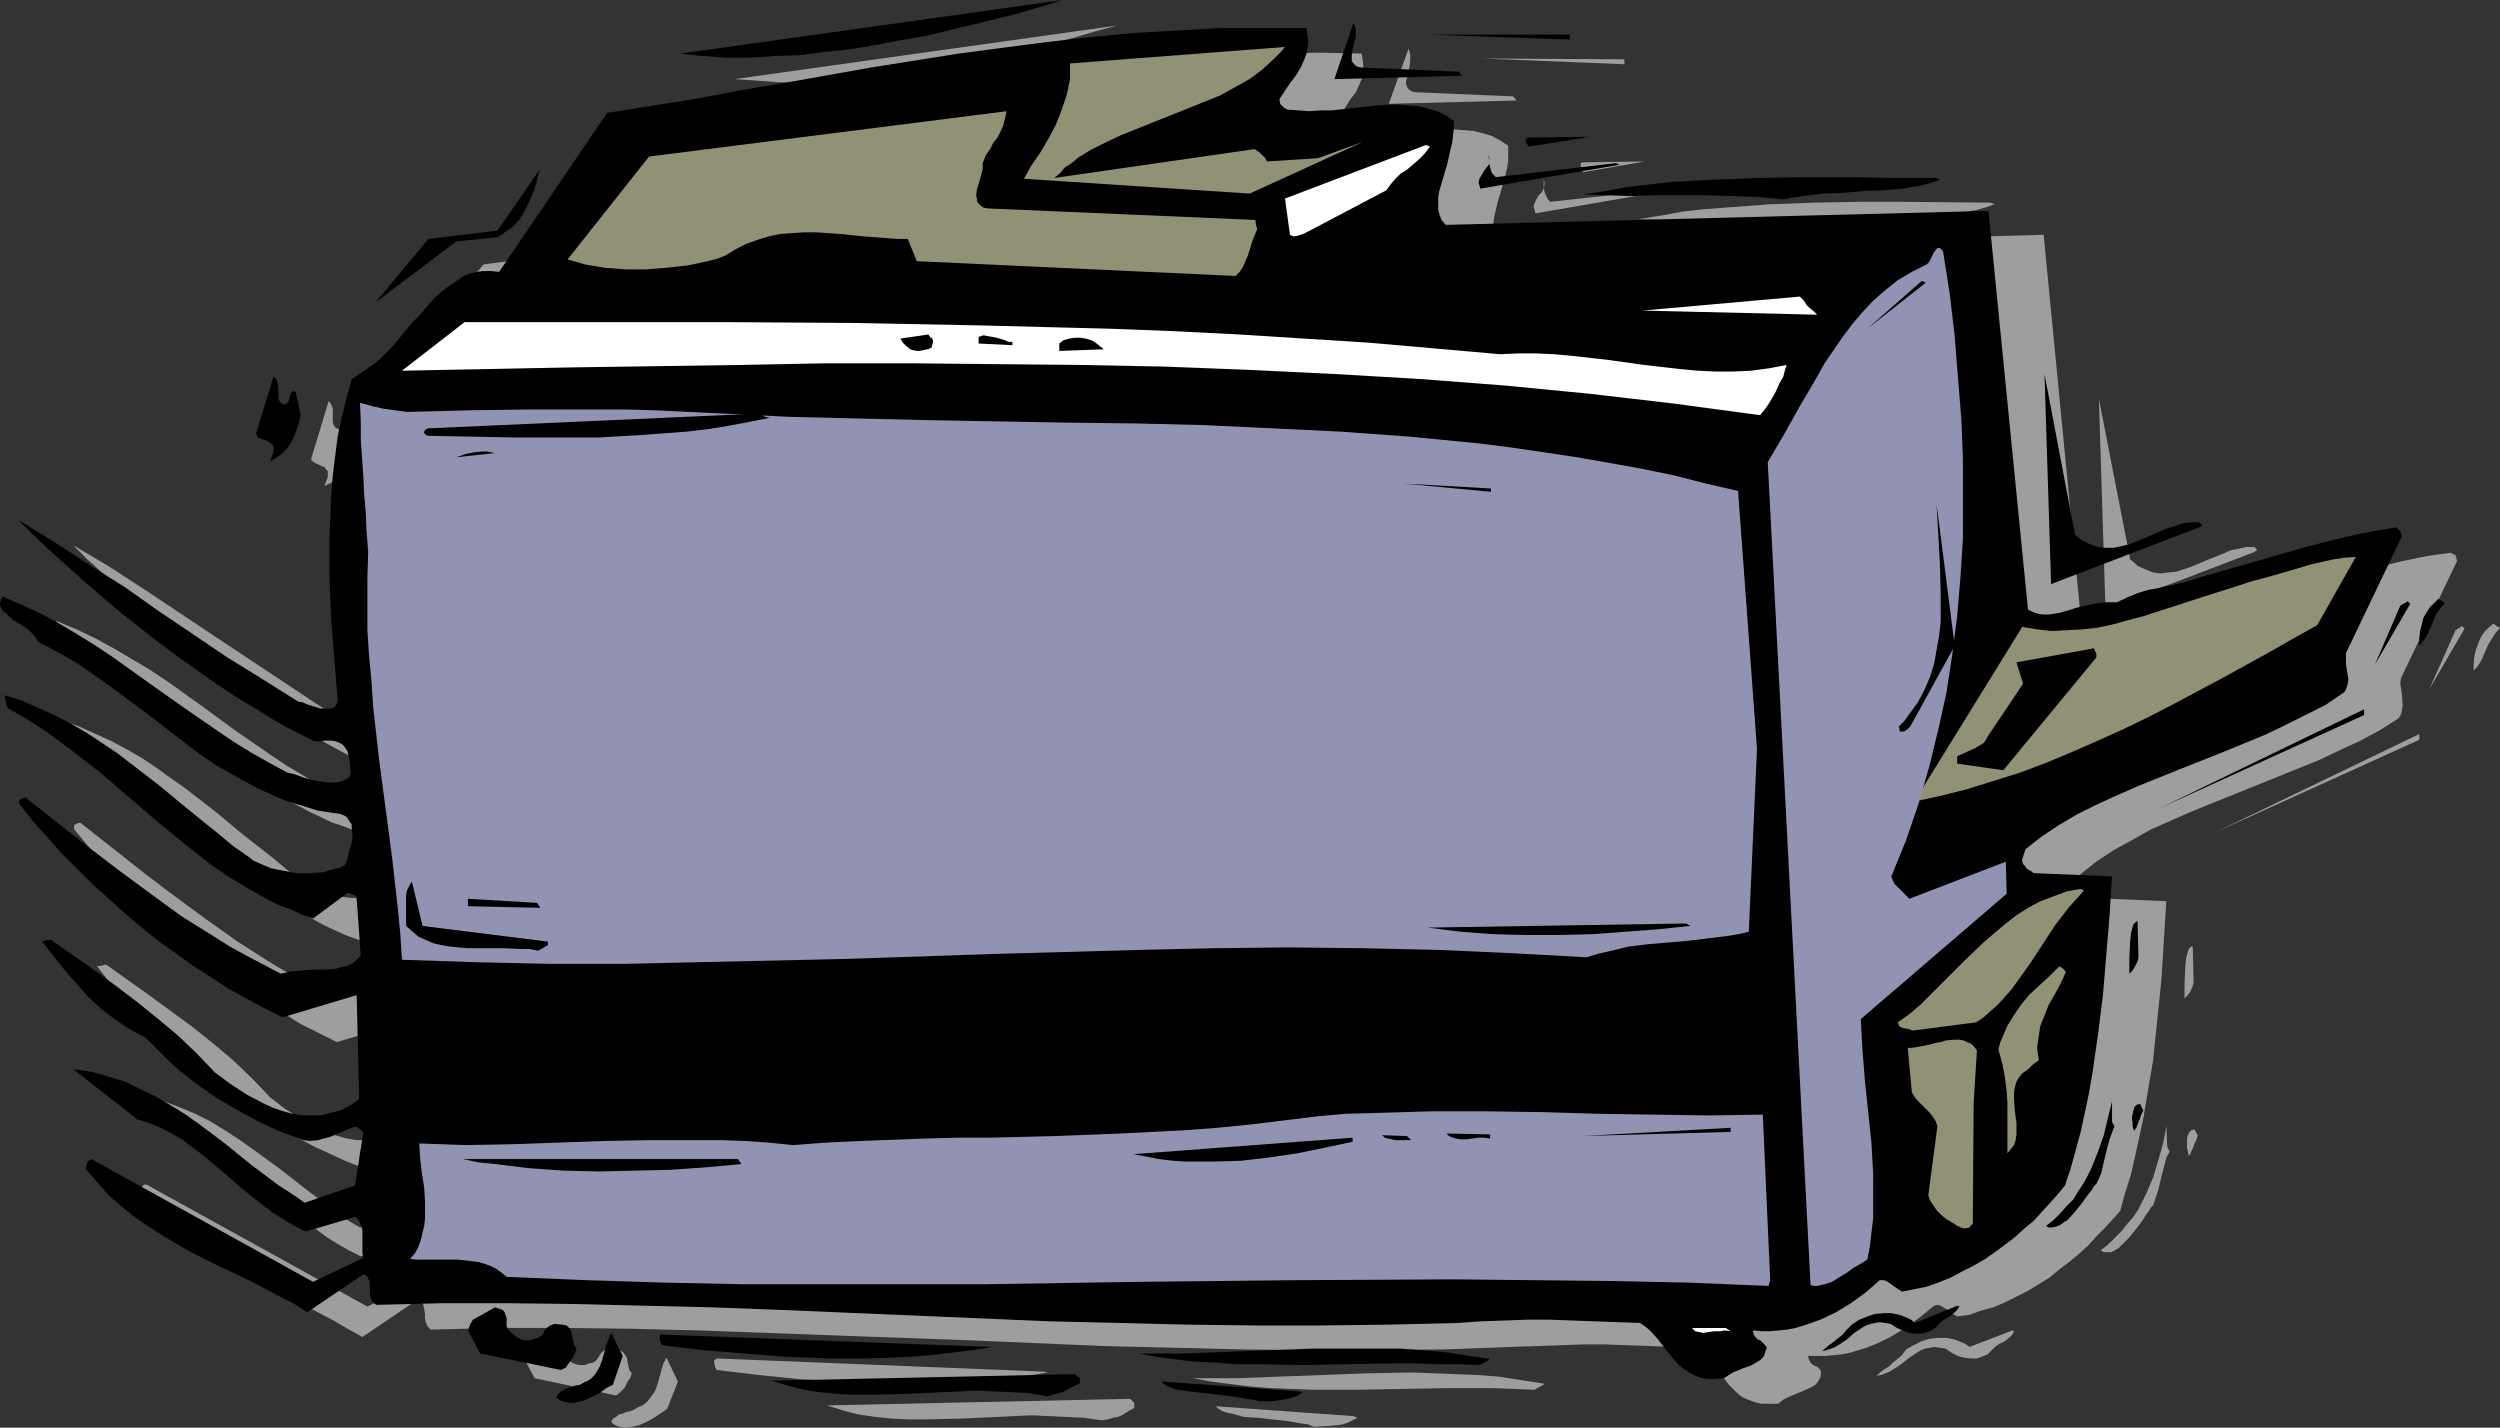
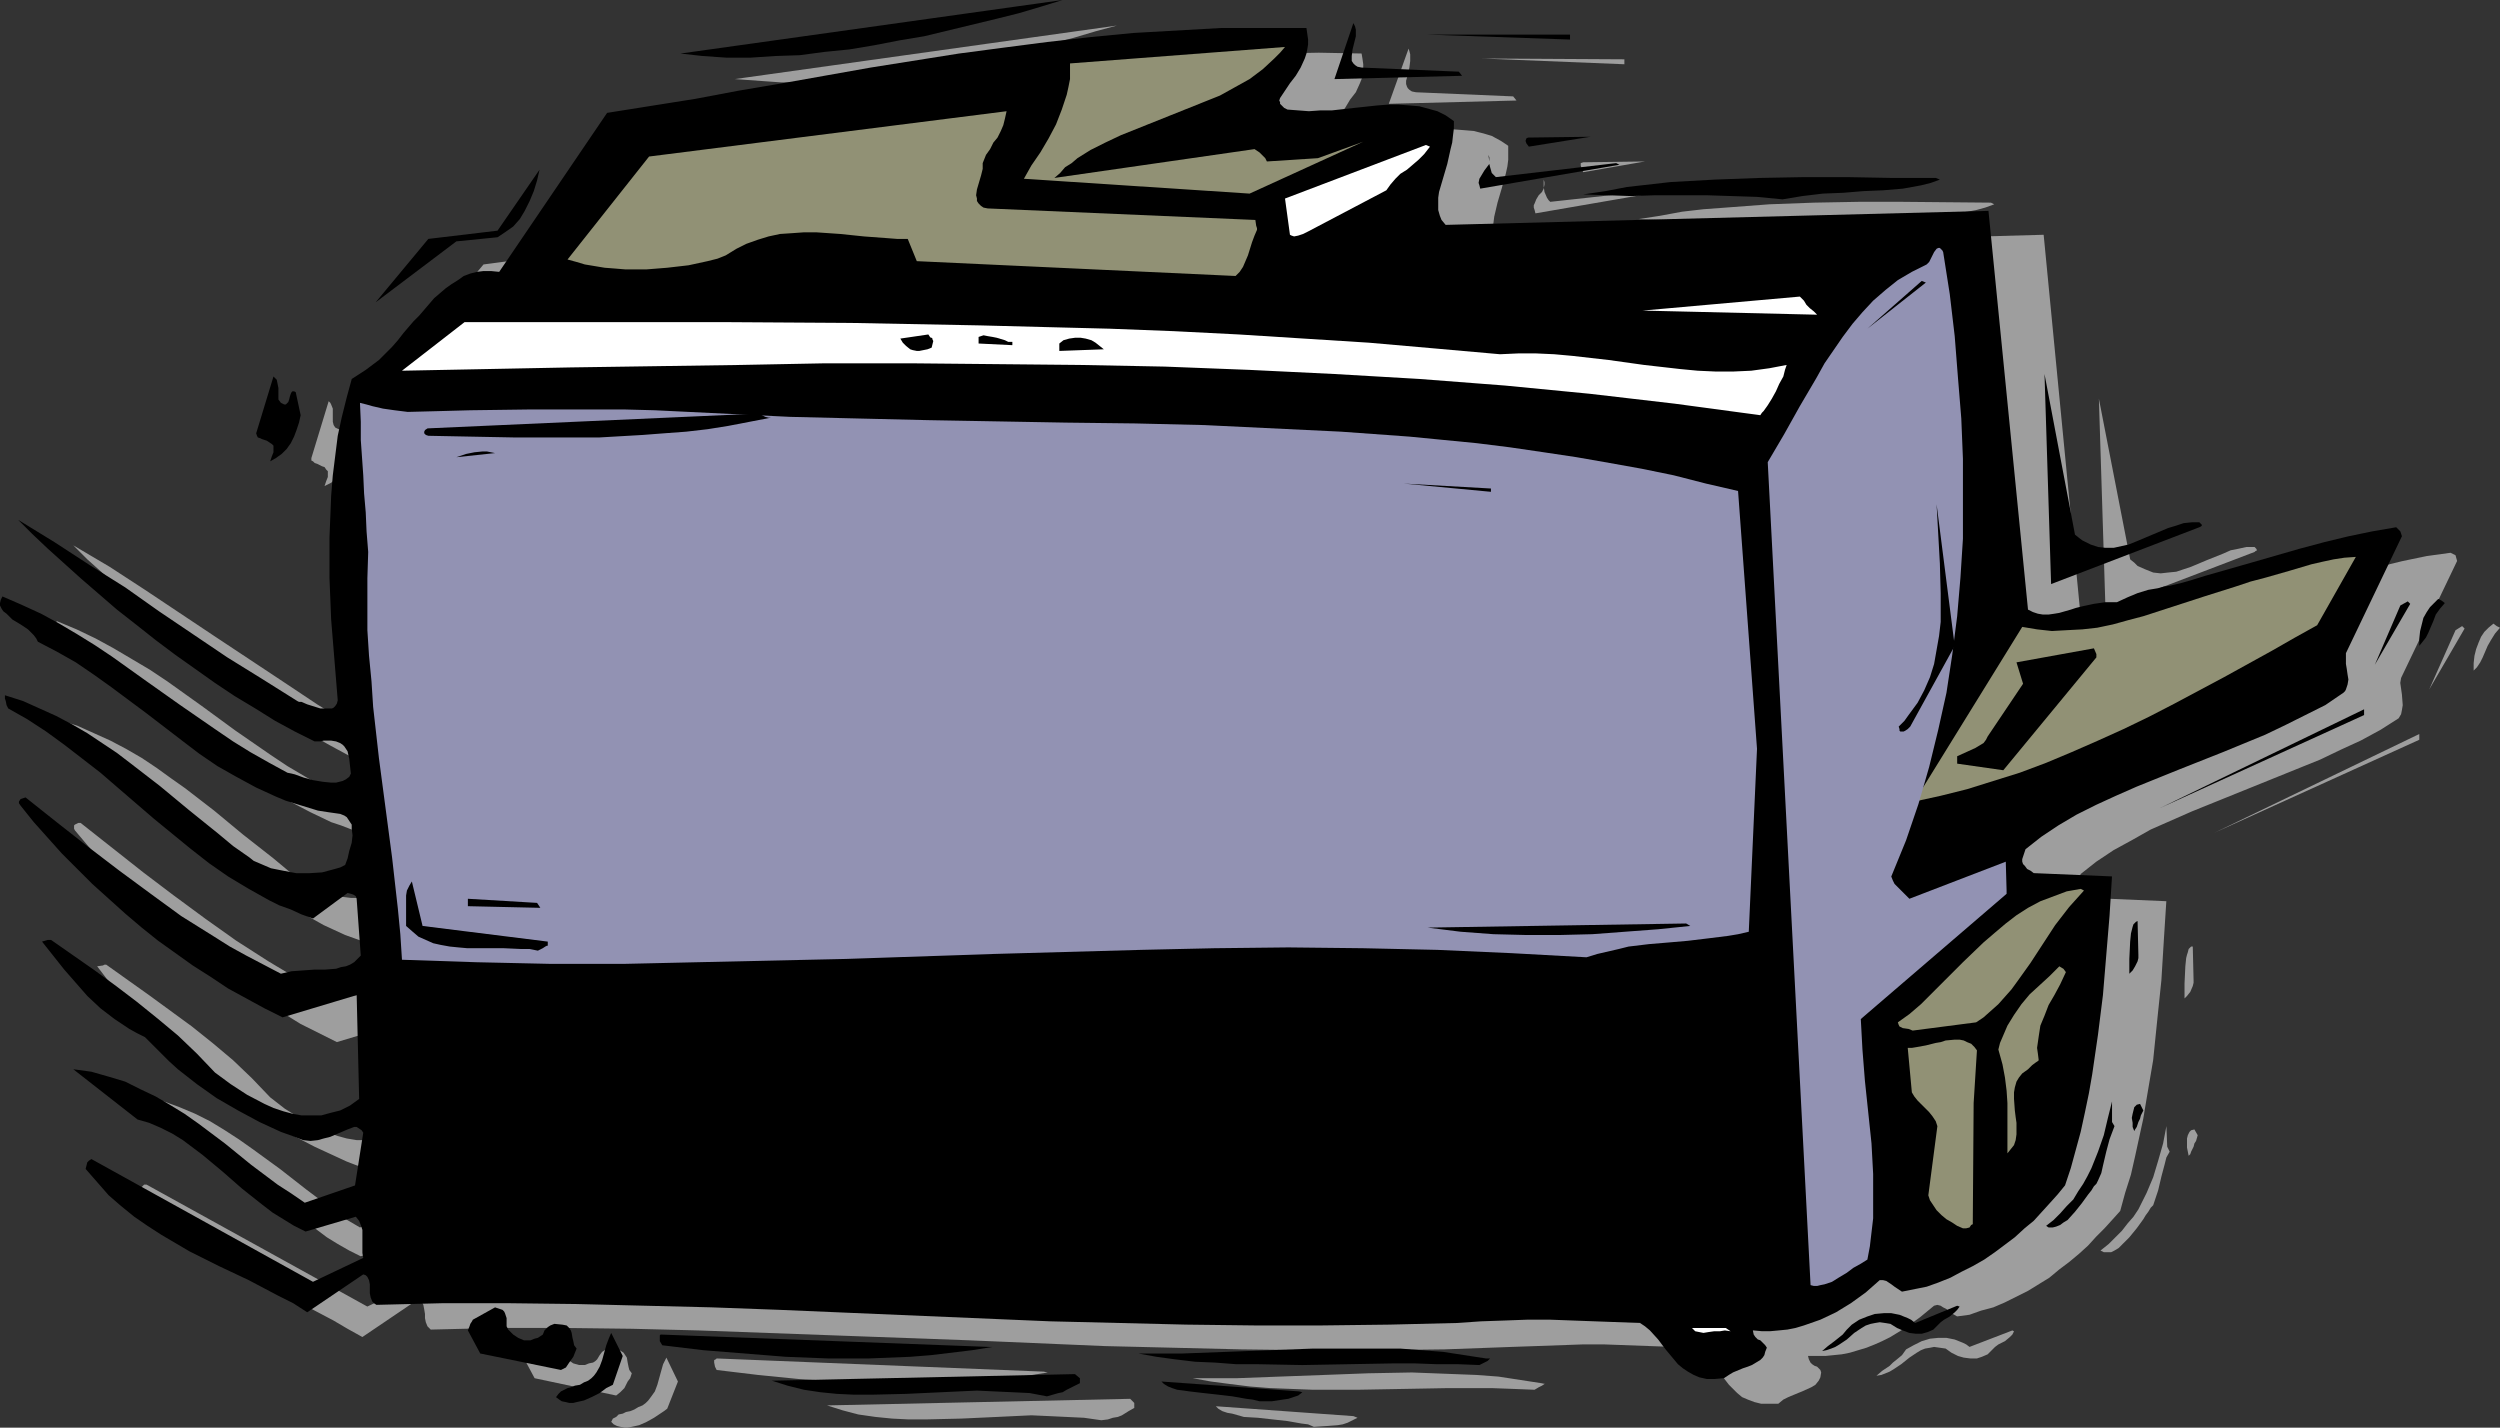
<svg xmlns="http://www.w3.org/2000/svg" xmlns:ns1="http://sodipodi.sourceforge.net/DTD/sodipodi-0.dtd" xmlns:ns2="http://www.inkscape.org/namespaces/inkscape" version="1.0" width="129.766mm" height="74.104mm" id="svg114" ns1:docname="Copier 10.wmf">
  <rect width="100%" height="100%" fill="#333333" stroke="none" />
  <ns1:namedview id="namedview114" pagecolor="#ffffff" bordercolor="#000000" borderopacity="0.25" ns2:showpageshadow="2" ns2:pageopacity="0.0" ns2:pagecheckerboard="0" ns2:deskcolor="#d1d1d1" ns2:document-units="mm" />
  <defs id="defs1">
    <pattern id="WMFhbasepattern" patternUnits="userSpaceOnUse" width="6" height="6" x="0" y="0" />
  </defs>
  <path style="fill:#9e9e9e;fill-opacity:1;fill-rule:evenodd;stroke:none" d="m 489.809,122.828 -0.646,-0.485 -0.97,0.808 -0.808,0.808 -0.646,0.97 -0.485,1.131 -0.485,1.293 -0.323,1.293 -0.162,1.455 v 1.455 l 0.646,-0.646 0.646,-0.97 0.485,-0.97 0.485,-1.131 0.485,-1.131 0.646,-1.131 0.808,-1.293 0.97,-1.131 z" id="path1" />
  <path style="fill:#9e9e9e;fill-opacity:1;fill-rule:evenodd;stroke:none" d="m 483.022,122.828 -1.293,0.808 -5.171,11.636 6.949,-11.96 z" id="path2" />
  <path style="fill:#9e9e9e;fill-opacity:1;fill-rule:evenodd;stroke:none" d="m 481.729,108.929 -0.97,-0.485 -4.686,0.646 -4.686,0.97 -4.686,1.131 -4.848,1.293 -9.373,2.747 -4.686,1.293 -4.525,1.293 -2.424,0.808 -2.262,0.646 -2.262,0.485 -1.131,0.162 -0.97,0.323 -2.101,0.485 -2.101,0.485 -1.939,0.808 -1.939,0.97 -1.131,-0.162 -1.131,0.162 -2.424,0.323 -2.262,0.485 -1.131,0.323 -1.131,0.323 -2.101,0.646 -1.131,0.162 -1.131,0.162 h -0.97 l -0.97,-0.162 -1.131,-0.323 -0.97,-0.485 -7.595,-78.383 -106.656,2.909 -0.646,-0.808 -0.485,-0.97 -0.162,-1.131 -0.162,-1.131 0.162,-1.131 0.162,-1.293 0.646,-2.747 0.808,-2.747 0.808,-2.909 0.323,-1.455 0.162,-1.293 v -1.455 -1.293 l -1.454,-0.97 -1.778,-0.97 -1.616,-0.485 -1.939,-0.485 -1.939,-0.162 -2.101,-0.162 -1.939,0.162 -2.262,0.162 -4.363,0.323 -4.525,0.323 -2.262,0.162 -2.101,0.162 -2.262,-0.162 -2.101,-0.162 -0.485,-0.323 -0.646,-0.485 -0.162,-0.323 -0.162,-0.323 v -0.323 l 0.162,-0.485 0.808,-1.455 1.131,-1.455 0.97,-1.616 1.131,-1.455 0.808,-1.778 0.323,-0.808 0.162,-0.97 0.162,-0.97 v -0.97 l -0.162,-1.131 -0.162,-0.97 -8.403,-0.162 -8.565,0.162 -8.403,0.323 -8.565,0.646 -8.565,0.646 -8.565,0.97 -8.565,1.131 -8.565,1.293 -17.291,2.586 -17.291,3.071 -17.13,2.909 -17.291,2.909 -21.331,31.192 -1.454,-0.162 h -1.454 l -1.454,0.162 -1.293,0.323 -1.293,0.485 -1.131,0.808 -1.131,0.646 -1.293,0.97 -2.101,1.939 -2.101,2.263 -0.97,1.131 -0.97,1.131 -1.939,2.263 -1.131,1.455 -1.131,1.455 -1.293,1.131 -1.293,1.131 -1.293,1.131 -1.293,0.97 -2.747,1.778 -1.131,3.556 -0.97,3.879 -0.646,3.717 -0.646,4.04 -0.485,3.879 -0.323,3.879 -0.162,4.04 -0.162,4.04 v 8.081 l 0.485,8.081 0.485,7.919 0.646,7.919 -0.162,0.646 -0.162,0.485 -0.323,0.162 -0.485,0.323 h -0.485 -0.485 -1.293 l -2.424,-0.808 -1.131,-0.485 h -0.485 l -0.485,-0.162 -6.787,-4.202 -6.787,-4.525 -13.413,-8.889 -6.787,-4.525 -6.787,-4.525 -6.949,-4.525 -7.11,-4.202 2.747,2.747 3.07,2.747 3.07,2.909 3.394,3.071 3.555,2.909 3.555,3.071 3.717,2.909 3.717,3.071 3.878,2.909 3.878,2.747 3.878,2.747 4.04,2.586 3.878,2.586 4.04,2.263 3.878,2.101 3.717,2.101 h 0.485 l 0.646,-0.162 0.808,-0.162 h 0.485 0.97 l 0.97,0.162 0.808,0.323 0.323,0.323 0.323,0.323 0.485,0.485 0.162,0.646 0.323,1.293 0.162,1.455 0.323,1.455 -0.485,0.646 -0.485,0.485 -0.646,0.323 -0.646,0.162 -0.808,0.162 h -0.808 l -1.778,-0.162 -1.778,-0.323 -1.939,-0.485 -1.616,-0.485 -1.454,-0.485 -3.717,-1.939 -3.555,-2.101 -3.555,-2.101 -3.394,-2.263 -6.787,-4.687 -6.626,-4.848 -6.787,-4.848 -3.394,-2.263 -3.555,-2.101 -3.555,-2.101 -3.555,-1.939 -3.717,-1.778 -3.878,-1.616 -0.323,0.646 v 0.646 0.646 l 0.323,0.485 0.323,0.485 0.485,0.646 1.293,0.97 1.454,0.97 1.454,0.97 1.293,1.131 0.485,0.646 0.323,0.646 3.717,1.939 3.555,2.263 3.555,2.263 3.555,2.586 6.949,5.172 6.949,5.172 3.394,2.586 3.555,2.424 3.717,2.263 3.717,1.939 4.04,1.939 1.939,0.646 2.101,0.808 2.101,0.485 2.101,0.646 2.101,0.323 2.262,0.485 0.646,0.162 0.485,0.323 0.485,0.485 0.323,0.485 0.162,0.646 0.162,0.646 v 1.455 l -0.162,1.455 -0.323,1.455 -0.485,1.455 -0.485,1.455 -0.97,0.323 -1.131,0.323 -2.424,0.485 -2.424,0.323 h -2.586 l -2.586,-0.323 -2.424,-0.646 -1.131,-0.323 -0.97,-0.485 -1.131,-0.646 -0.97,-0.646 -3.07,-2.263 -2.909,-2.424 -5.979,-4.687 -5.656,-4.687 -5.656,-4.364 -2.747,-1.939 -2.909,-2.101 -2.909,-1.939 -3.07,-1.778 -3.07,-1.616 -3.232,-1.455 -3.232,-1.455 -3.555,-1.131 0.162,0.646 0.162,1.131 0.323,0.808 3.878,2.101 3.717,2.424 3.555,2.586 3.555,2.747 3.394,2.747 3.555,3.071 6.949,5.98 3.555,2.909 3.555,2.909 3.717,2.747 3.878,2.747 3.878,2.424 4.04,2.263 2.101,0.97 2.101,0.97 2.262,0.808 2.262,0.808 6.626,-4.848 h 0.646 l 0.646,0.162 0.323,0.323 0.323,0.485 0.808,11.151 -0.646,0.808 -0.646,0.485 -0.808,0.485 -0.808,0.323 -0.97,0.323 -0.97,0.162 -2.101,0.162 -2.262,0.162 h -2.262 l -2.262,0.162 -2.101,0.485 -3.394,-1.778 -3.232,-1.616 -3.232,-1.939 -3.232,-1.939 -6.302,-4.04 -6.141,-4.364 -6.141,-4.525 -5.979,-4.525 -6.141,-4.848 -6.141,-4.848 h -0.485 l -0.646,0.323 -0.162,0.162 v 0.162 0.485 l 0.162,0.323 2.586,3.071 2.747,3.232 2.909,3.071 2.909,3.071 3.07,3.071 3.232,2.747 3.07,2.909 3.232,2.747 3.394,2.586 3.394,2.586 3.394,2.263 3.394,2.263 3.555,2.263 3.394,2.101 3.555,1.778 3.555,1.778 14.544,-4.364 0.485,20.364 -1.778,1.293 -1.939,0.808 -1.778,0.646 -1.939,0.485 h -1.939 -1.778 l -1.939,-0.323 -1.778,-0.485 -1.778,-0.646 -1.778,-0.808 -1.778,-0.808 -1.616,-0.97 -3.394,-2.101 -2.909,-2.263 -3.555,-3.717 -3.717,-3.556 -4.04,-3.394 -4.04,-3.232 -4.202,-3.071 -4.202,-3.071 -8.403,-5.98 h -0.323 l -0.323,0.162 -1.131,0.162 4.202,5.495 2.262,2.586 2.424,2.586 2.586,2.424 2.586,2.101 1.454,0.97 1.454,0.97 1.616,0.808 1.454,0.646 1.616,1.778 1.454,1.616 1.778,1.455 1.616,1.455 3.717,3.071 4.04,2.747 4.04,2.424 4.363,2.263 4.202,1.939 2.101,0.97 2.101,0.808 h 1.616 l 1.293,-0.162 1.293,-0.323 1.131,-0.323 1.131,-0.485 2.424,-0.97 1.131,-0.485 0.646,0.162 0.485,0.162 0.323,0.323 0.485,0.485 -1.616,10.505 -9.858,3.232 -2.747,-1.616 -2.586,-1.939 -5.171,-3.879 -5.171,-4.04 -5.333,-3.879 -2.747,-1.939 -2.747,-1.778 -2.909,-1.778 -2.909,-1.455 -3.07,-1.293 -3.07,-1.131 -3.394,-0.808 -3.555,-0.646 12.443,9.859 2.424,0.808 2.262,0.808 2.101,1.131 2.101,1.293 2.101,1.455 1.939,1.455 3.878,3.232 3.878,3.394 3.878,3.232 1.939,1.455 2.101,1.293 2.262,1.293 2.262,1.131 9.858,-2.909 0.485,0.808 0.485,0.808 0.162,1.131 0.162,0.97 v 3.394 0.97 l -9.858,4.687 -43.309,-23.919 h -0.485 l -0.485,0.485 -0.162,0.646 -0.162,0.646 2.262,2.747 2.424,2.424 2.424,2.101 2.424,2.101 2.747,1.778 2.586,1.778 2.747,1.616 2.909,1.616 5.656,2.747 5.979,2.909 5.818,3.071 2.747,1.616 2.909,1.616 10.989,-7.434 0.323,0.162 0.323,0.323 0.323,0.646 0.162,0.808 0.162,0.97 v 0.808 l 0.162,0.808 0.323,0.808 0.323,0.323 0.323,0.323 13.09,-0.323 h 13.09 l 13.251,0.162 13.09,0.323 13.251,0.485 13.251,0.485 26.664,0.97 26.502,1.131 26.826,0.646 13.251,0.162 h 13.413 l 13.251,-0.162 13.251,-0.485 4.686,-0.162 4.525,-0.162 4.525,-0.162 h 4.363 l 8.888,0.323 8.888,0.323 0.97,0.646 0.808,0.808 1.778,1.778 1.454,1.939 1.616,2.101 0.808,0.808 0.808,0.808 0.97,0.808 1.131,0.485 1.293,0.485 1.293,0.323 h 1.616 1.778 l 0.97,-0.808 0.97,-0.485 1.939,-0.808 0.808,-0.323 1.778,-0.808 0.808,-0.485 0.646,-0.808 0.323,-0.646 0.162,-0.97 -0.162,-0.485 -0.323,-0.323 -0.323,-0.323 -0.485,-0.162 -0.485,-0.323 -0.323,-0.323 -0.323,-0.646 -0.162,-0.646 h 1.616 1.778 l 1.616,-0.162 1.616,-0.162 1.616,-0.323 1.616,-0.485 1.616,-0.485 1.616,-0.646 1.454,-0.646 1.616,-0.808 2.909,-1.778 2.909,-2.101 2.747,-2.263 0.646,-0.162 0.646,0.162 0.485,0.323 0.646,0.323 0.485,0.485 0.485,0.323 1.131,0.646 2.424,-0.323 2.262,-0.808 2.424,-0.646 2.262,-0.97 2.262,-1.131 2.262,-1.131 2.101,-1.293 2.101,-1.293 1.939,-1.616 1.939,-1.455 1.939,-1.616 1.778,-1.616 1.616,-1.778 1.616,-1.616 1.616,-1.778 1.454,-1.616 0.97,-3.556 1.131,-3.556 0.808,-3.556 0.808,-3.717 0.808,-3.717 0.646,-3.879 1.293,-7.596 0.808,-7.919 0.808,-7.758 0.485,-7.919 0.485,-7.596 -15.19,-0.646 -0.646,-0.485 -0.646,-0.323 -0.646,-0.485 -0.323,-0.485 -0.162,-0.485 v -0.323 l 0.323,-0.646 0.485,-1.455 3.07,-2.424 3.394,-2.263 3.555,-1.939 3.717,-2.101 4.04,-1.778 4.04,-1.778 8.403,-3.394 8.403,-3.394 8.403,-3.394 4.04,-1.939 3.878,-1.778 3.878,-2.101 3.555,-2.263 0.485,-0.808 0.162,-0.808 0.162,-0.97 -0.162,-2.101 -0.162,-1.131 -0.162,-1.131 0.162,-0.97 10.989,-22.949 z" id="path3" />
  <path style="fill:#9e9e9e;fill-opacity:1;fill-rule:evenodd;stroke:none" d="m 474.619,143.999 -40.238,19.394 40.238,-18.263 z" id="path4" />
  <path style="fill:#9e9e9e;fill-opacity:1;fill-rule:evenodd;stroke:none" d="m 472.841,114.1 -2.101,0.162 -2.262,0.323 -2.101,0.485 -2.262,0.646 -4.363,1.293 -4.525,1.131 -2.909,0.808 -3.07,0.97 -5.979,1.939 -5.979,1.939 -5.979,2.101 -3.07,0.808 -3.07,0.646 -2.909,0.646 -3.07,0.485 -2.909,0.162 h -2.909 l -3.07,-0.162 -2.909,-0.646 -21.17,34.262 5.171,-1.131 5.171,-1.293 5.171,-1.455 5.171,-1.778 5.171,-1.939 5.171,-2.101 5.01,-2.263 5.171,-2.263 5.01,-2.586 5.01,-2.424 9.534,-5.172 4.848,-2.586 4.525,-2.586 4.525,-2.586 4.525,-2.424 z" id="path5" />
  <path style="fill:#9e9e9e;fill-opacity:1;fill-rule:evenodd;stroke:none" d="m 442.299,107.313 h -1.616 l -1.454,0.323 -1.616,0.323 -1.454,0.646 -3.232,1.293 -3.07,1.293 -1.454,0.485 -1.454,0.485 -1.616,0.162 -1.454,0.162 -1.454,-0.162 -1.616,-0.646 -1.454,-0.646 -0.646,-0.646 -0.808,-0.646 -6.141,-31.515 1.293,41.212 29.25,-11.151 0.162,-0.162 0.323,-0.162 -0.162,-0.323 z" id="path6" />
  <path style="fill:#9e9e9e;fill-opacity:1;fill-rule:evenodd;stroke:none" d="m 431.148,222.706 -0.646,-1.131 -0.646,0.162 -0.323,0.323 -0.323,0.646 -0.162,0.646 v 0.97 0.808 l 0.162,0.808 0.162,0.808 0.323,-0.323 0.162,-0.485 0.485,-0.97 0.162,-0.646 0.323,-0.485 z" id="path7" />
  <path style="fill:#9e9e9e;fill-opacity:1;fill-rule:evenodd;stroke:none" d="m 430.34,192.322 -0.162,-6.788 v 0.162 h -0.323 l -0.323,0.323 -0.162,0.162 -0.162,0.646 -0.162,0.485 -0.162,0.646 -0.162,1.616 -0.162,3.394 v 2.909 l 0.485,-0.485 0.646,-0.808 0.485,-1.131 0.162,-0.646 z" id="path8" />
  <path style="fill:#9e9e9e;fill-opacity:1;fill-rule:evenodd;stroke:none" d="m 425.169,224.968 -0.162,-4.04 -0.646,3.394 -0.97,3.394 -0.97,3.232 -1.293,3.071 -0.808,1.616 -0.808,1.616 -0.97,1.455 -1.131,1.293 -1.131,1.455 -1.293,1.293 -1.293,1.293 -1.616,1.293 0.646,0.323 h 0.646 0.808 l 0.646,-0.323 0.808,-0.485 0.646,-0.646 1.454,-1.455 1.454,-1.778 1.293,-1.778 0.485,-0.808 0.485,-0.646 0.485,-0.808 0.485,-0.485 0.485,-1.455 0.485,-1.455 0.646,-2.747 0.646,-2.424 0.323,-1.293 0.646,-1.131 z" id="path9" />
  <path style="fill:#9e9e9e;fill-opacity:1;fill-rule:evenodd;stroke:none" d="m 422.099,133.171 -0.646,-1.131 -15.029,2.747 1.293,4.202 -7.11,10.343 -0.323,0.808 -0.485,0.485 -0.646,0.485 -0.808,0.485 -1.778,0.808 -0.97,0.485 -0.97,0.323 v 0.646 l 0.162,0.808 8.888,1.293 18.422,-21.98 z" id="path10" />
  <path style="fill:#9e9e9e;fill-opacity:1;fill-rule:evenodd;stroke:none" d="m 418.867,179.231 -2.747,0.646 -2.586,0.808 -2.424,0.97 -2.424,1.293 -2.262,1.455 -2.262,1.616 -2.101,1.778 -2.101,1.939 -4.202,4.04 -4.04,4.04 -4.202,4.04 -2.101,1.778 -2.262,1.778 v 0.485 l 0.323,0.323 0.323,0.162 h 0.323 l 0.97,0.323 0.97,0.323 12.282,-1.616 1.616,-0.97 1.454,-1.131 1.293,-1.455 1.454,-1.455 1.293,-1.455 1.131,-1.616 2.424,-3.556 2.424,-3.717 2.586,-3.556 2.586,-3.717 1.454,-1.616 1.616,-1.616 z" id="path11" />
  <path style="fill:#9e9e9e;fill-opacity:1;fill-rule:evenodd;stroke:none" d="m 415.473,194.908 -0.646,-0.323 -4.04,3.556 -1.778,1.778 -1.778,1.939 -1.454,2.101 -1.131,2.101 -0.97,2.263 -0.485,1.293 -0.323,1.293 0.485,1.293 0.323,1.455 0.485,2.586 0.323,2.586 0.162,2.586 -0.162,4.687 v 5.01 l 0.808,-0.808 0.485,-0.808 0.323,-1.131 0.162,-0.97 v -1.131 -1.131 l -0.162,-1.293 v -0.485 l -0.162,-0.646 -0.162,-2.424 v -0.97 l 0.162,-1.131 0.323,-0.97 0.485,-0.97 0.808,-0.808 0.97,-0.646 0.808,-0.808 0.808,-0.646 0.485,-0.323 0.162,-0.162 v 0 l -0.162,-1.293 -0.162,-1.131 v -1.131 l 0.162,-1.131 0.485,-2.101 0.646,-1.939 0.97,-1.939 1.131,-2.101 1.131,-2.101 1.131,-2.424 z" id="path12" />
  <path style="fill:#9e9e9e;fill-opacity:1;fill-rule:evenodd;stroke:none" d="m 404.323,179.555 -0.162,-5.657 -18.746,7.273 -1.131,-0.97 -0.97,-0.97 -0.97,-0.97 -0.323,-0.646 -0.323,-0.808 1.616,-3.556 1.293,-3.556 2.424,-7.111 2.262,-7.273 1.778,-7.273 1.454,-7.273 1.293,-7.596 0.97,-7.434 0.646,-7.596 0.323,-7.596 0.162,-7.919 v -7.758 l -0.485,-7.919 -0.485,-8.081 -0.808,-8.081 -0.97,-8.242 -1.131,-8.242 -0.323,-0.323 -0.162,-0.323 -0.323,-0.162 h -0.162 l -0.485,0.323 -0.323,0.485 -0.485,0.646 -0.162,0.646 -0.485,0.646 -0.323,0.485 -2.909,1.455 -2.747,1.616 -2.424,1.939 -2.424,2.101 -2.101,2.263 -2.101,2.263 -1.939,2.586 -1.778,2.586 -1.778,2.586 -1.616,2.747 -3.232,5.657 -3.07,5.657 -3.232,5.333 8.565,161.454 0.646,0.162 h 0.646 0.646 l 0.646,-0.162 1.454,-0.646 1.454,-0.808 1.454,-0.97 1.454,-0.808 1.293,-0.97 1.293,-0.808 0.646,-2.586 0.323,-2.747 0.162,-2.747 0.162,-2.909 v -2.909 -2.909 l -0.485,-5.98 -0.485,-6.141 -0.485,-3.071 -0.162,-3.071 -0.646,-5.98 -0.323,-5.98 28.603,-24.727 z" id="path13" />
  <path style="fill:#9e9e9e;fill-opacity:1;fill-rule:evenodd;stroke:none" d="m 397.859,221.251 0.646,-10.182 -0.485,-0.808 -0.646,-0.646 -0.646,-0.323 -0.808,-0.323 -0.808,-0.162 h -0.808 l -1.939,0.323 -0.97,0.162 -0.97,0.162 -1.939,0.485 -1.778,0.485 h -0.97 -0.646 l 0.808,8.889 0.323,0.808 0.646,0.646 1.616,1.616 0.646,0.646 0.808,0.808 0.646,0.97 0.323,1.131 -1.939,13.414 0.485,0.97 0.485,0.97 0.808,0.97 0.808,0.97 0.97,0.808 1.131,0.808 1.131,0.485 1.131,0.485 h 0.485 l 0.646,-0.162 0.485,-0.323 0.323,-0.646 z" id="path14" />
  <path style="fill:#9e9e9e;fill-opacity:1;fill-rule:evenodd;stroke:none" d="m 394.142,131.555 -3.555,-27.798 0.323,5.818 0.485,5.818 0.162,5.818 v 2.909 l -0.162,2.747 -0.323,2.747 -0.323,2.747 -0.646,2.747 -0.808,2.586 -1.131,2.586 -1.293,2.424 -1.616,2.424 -0.97,1.293 -0.97,1.131 v 0.323 l 0.162,0.323 0.162,0.162 h 0.323 0.323 l 0.323,-0.162 0.485,-0.323 0.485,-0.323 z" id="path15" />
  <path style="fill:#9e9e9e;fill-opacity:1;fill-rule:evenodd;stroke:none" d="m 390.587,39.757 -17.291,-0.162 h -8.726 l -8.726,0.162 -8.726,0.323 -8.565,0.646 -4.363,0.323 -4.202,0.485 -4.363,0.808 -4.202,0.646 4.686,0.162 4.686,0.162 h 4.848 l 4.848,-0.162 h 5.01 l 4.848,0.162 5.01,0.323 5.01,0.485 2.101,-0.485 1.939,-0.323 4.04,-0.485 3.878,-0.323 h 4.04 l 3.878,-0.323 3.717,-0.323 1.939,-0.323 1.778,-0.323 1.778,-0.485 1.778,-0.646 z" id="path16" />
  <path style="fill:#9e9e9e;fill-opacity:1;fill-rule:evenodd;stroke:none" d="m 394.788,261.009 -8.403,3.232 -0.646,-0.485 -0.646,-0.323 -1.616,-0.646 -1.616,-0.323 h -1.616 l -1.616,0.162 -1.616,0.485 -1.616,0.808 -1.454,0.808 -0.808,1.131 -0.97,0.808 -0.808,0.646 -0.646,0.646 -1.454,0.97 -1.131,0.97 0.97,-0.162 0.808,-0.323 0.808,-0.323 0.808,-0.485 1.454,-0.97 1.616,-1.293 1.454,-0.97 0.808,-0.485 0.808,-0.323 0.97,-0.162 0.808,-0.162 1.131,0.162 1.131,0.162 1.131,0.808 1.293,0.646 1.131,0.323 1.293,0.162 h 1.293 l 0.97,-0.323 1.131,-0.485 0.808,-0.808 0.646,-0.646 0.646,-0.485 1.293,-0.646 0.97,-0.808 0.485,-0.485 0.323,-0.646 z" id="path17" />
  <path style="fill:#9e9e9e;fill-opacity:1;fill-rule:evenodd;stroke:none" d="m 387.84,59.959 -10.666,9.374 11.312,-9.05 z" id="path18" />
  <path style="fill:#9e9e9e;fill-opacity:1;fill-rule:evenodd;stroke:none" d="m 366.67,65.939 -0.808,-0.485 -0.646,-0.808 -0.646,-0.808 -0.646,-0.808 -31.027,2.747 34.421,0.808 z" id="path19" />
-   <path style="fill:#9e9e9e;fill-opacity:1;fill-rule:evenodd;stroke:none" d="m 361.176,76.444 -3.394,0.646 -3.555,0.485 -3.394,0.162 h -3.555 l -3.555,-0.162 -3.394,-0.162 -7.11,-0.97 -6.949,-0.97 -7.11,-0.808 -3.394,-0.323 -3.555,-0.162 h -3.555 L 305.1,74.343 292.172,73.212 279.406,72.242 266.64,71.272 253.873,70.626 241.107,69.979 228.341,69.495 215.736,69.01 203.131,68.686 177.76,68.363 152.55,68.202 h -50.581 l -12.282,9.374 16.645,-0.323 16.483,-0.323 33.29,-0.485 16.645,-0.162 16.645,-0.162 16.483,0.162 16.645,0.162 16.806,0.485 16.645,0.485 16.645,0.808 16.645,1.131 16.645,1.293 16.806,1.616 16.645,1.778 16.645,2.263 0.485,-0.323 0.323,-0.485 0.808,-1.131 0.808,-1.293 0.808,-1.293 0.646,-1.616 0.646,-1.455 0.485,-1.293 z" id="path20" />
  <path style="fill:#9e9e9e;fill-opacity:1;fill-rule:evenodd;stroke:none" d="m 357.944,255.999 -1.454,-32.485 -10.504,0.162 -10.666,-0.162 -10.827,-0.162 -10.827,-0.323 -10.989,-0.162 h -11.15 l -10.989,0.323 -5.656,0.323 -5.656,0.323 -6.626,0.97 -6.464,0.646 -6.464,0.646 -6.464,0.485 -6.464,0.485 -6.302,0.323 -12.605,0.323 -12.766,0.323 -6.302,0.162 -6.464,0.162 -12.928,0.485 -6.464,0.323 -6.626,0.485 -4.686,-0.485 -4.848,-0.323 -4.686,-0.162 -4.525,-0.162 h -9.211 l -9.05,0.162 -9.05,0.323 -9.05,0.323 -9.05,0.162 h -4.525 l -4.686,-0.323 0.162,2.747 0.485,2.909 0.323,3.071 0.162,2.909 v 3.071 1.455 l -0.323,1.293 -0.485,1.455 -0.485,1.293 -0.646,1.293 -0.97,1.131 0.97,0.162 h 1.131 l 2.262,0.162 2.586,-0.162 h 2.586 l 2.586,0.162 1.293,0.323 1.293,0.323 1.131,0.323 1.131,0.646 1.131,0.646 0.97,0.97 15.514,0.646 15.675,0.485 15.514,0.162 15.514,0.323 h 15.514 l 15.352,-0.162 31.027,-0.323 30.866,-0.485 30.704,-0.162 15.514,0.162 15.352,0.162 15.514,0.485 15.352,0.485 z" id="path21" />
  <path style="fill:#9e9e9e;fill-opacity:1;fill-rule:evenodd;stroke:none" d="m 355.358,151.757 -3.717,-50.424 -6.141,-1.616 -6.302,-1.616 -6.302,-1.293 -6.464,-1.131 -6.464,-1.131 -6.464,-0.97 -6.464,-0.97 -6.464,-0.808 -6.626,-0.646 -6.626,-0.646 -13.413,-0.97 -13.413,-0.646 -13.574,-0.485 -13.413,-0.323 -13.736,-0.323 -13.413,-0.323 -13.574,-0.162 -13.574,-0.323 -13.413,-0.323 -13.251,-0.646 -13.251,-0.808 h -6.141 -6.141 -11.958 l -11.958,0.162 -6.141,0.162 -6.141,0.162 -1.454,-0.162 h -1.293 l -2.101,-0.485 -2.262,-0.485 -1.131,-0.323 -1.293,-0.323 0.323,7.273 0.323,6.949 0.323,3.556 0.162,3.717 0.323,3.879 0.162,3.879 -0.162,5.172 v 5.172 l 0.162,5.01 0.162,5.01 0.97,10.02 1.131,9.859 1.293,9.859 1.293,9.859 1.131,10.02 0.485,5.01 0.323,5.01 14.544,0.485 14.544,0.162 h 14.544 14.382 l 14.544,-0.323 14.382,-0.485 28.926,-0.97 28.926,-0.808 14.544,-0.323 h 14.544 14.544 l 14.544,0.323 14.706,0.646 14.706,0.97 2.101,-0.808 2.101,-0.485 4.04,-0.97 3.878,-0.485 3.878,-0.323 3.878,-0.323 3.878,-0.323 4.04,-0.646 1.939,-0.323 2.101,-0.485 z" id="path22" />
  <path style="fill:#9e9e9e;fill-opacity:1;fill-rule:evenodd;stroke:none" d="m 350.187,161.938 -0.323,-0.808 -0.323,-0.646 -0.162,-0.97 -0.485,-0.97 0.808,4.525 z" id="path23" />
  <path style="fill:#9e9e9e;fill-opacity:1;fill-rule:evenodd;stroke:none" d="m 350.187,226.1 -28.765,1.616 28.765,-0.808 z" id="path24" />
  <path style="fill:#9e9e9e;fill-opacity:1;fill-rule:evenodd;stroke:none" d="m 349.379,265.534 h -6.787 l 0.323,0.323 0.323,0.162 0.808,0.323 h 0.97 0.97 l 1.131,-0.323 h 0.97 0.97 1.131 z" id="path25" />
  <path style="fill:#9e9e9e;fill-opacity:1;fill-rule:evenodd;stroke:none" d="m 341.622,186.181 -50.904,0.646 6.464,0.808 6.464,0.485 6.464,0.162 h 6.464 l 6.464,-0.162 6.464,-0.323 6.464,-0.485 6.464,-0.646 z" id="path26" />
  <path style="fill:#9e9e9e;fill-opacity:1;fill-rule:evenodd;stroke:none" d="m 327.724,37.01 -23.594,2.586 -0.323,-0.323 -0.323,-0.485 -0.485,-1.131 -0.162,-1.131 v -1.293 l 0.162,0.485 v 0.485 l -0.162,0.808 -0.323,0.646 -0.646,0.646 -0.485,0.808 -0.323,0.808 -0.162,0.323 v 0.485 l 0.162,0.485 0.162,0.646 27.149,-4.687 z" id="path27" />
  <path style="fill:#9e9e9e;fill-opacity:1;fill-rule:evenodd;stroke:none" d="m 322.715,31.677 -12.12,0.162 -0.485,0.162 v 0.485 l 0.162,0.485 0.323,0.808 z" id="path28" />
  <path style="fill:#9e9e9e;fill-opacity:1;fill-rule:evenodd;stroke:none" d="m 319.483,18.909 -14.059,0.97 z" id="path29" />
  <path style="fill:#9e9e9e;fill-opacity:1;fill-rule:evenodd;stroke:none" d="m 318.675,11.636 -27.957,-0.162 27.957,1.131 z" id="path30" />
  <path style="fill:#9e9e9e;fill-opacity:1;fill-rule:evenodd;stroke:none" d="M 315.766,96.161 271.972,93.575 Z" id="path31" />
  <path style="fill:#9e9e9e;fill-opacity:1;fill-rule:evenodd;stroke:none" d="m 303.161,100.686 -16.968,-0.97 16.968,1.616 z" id="path32" />
  <path style="fill:#9e9e9e;fill-opacity:1;fill-rule:evenodd;stroke:none" d="m 303,227.393 -8.565,-0.162 0.485,0.323 0.323,0.323 0.97,0.323 1.131,0.162 h 1.131 l 1.131,-0.162 1.131,-0.162 h 1.293 l 0.97,0.162 z" id="path33" />
  <path style="fill:#9e9e9e;fill-opacity:1;fill-rule:evenodd;stroke:none" d="m 296.859,18.909 -19.069,-0.808 -0.808,-0.162 -0.485,-0.323 -0.323,-0.323 -0.162,-0.323 -0.162,-0.485 v -0.646 l 0.323,-1.131 0.323,-1.455 0.162,-1.293 v -0.646 -0.646 l -0.162,-0.646 -0.162,-0.485 -3.878,10.828 25.048,-0.646 z" id="path34" />
  <path style="fill:#9e9e9e;fill-opacity:1;fill-rule:evenodd;stroke:none" d="m 302.353,271.352 -4.202,-0.646 -4.202,-0.646 -4.363,-0.323 -4.202,-0.162 -4.202,-0.162 -4.202,-0.162 -8.565,0.162 -8.565,0.323 -8.726,0.323 -8.565,0.323 h -8.565 l 3.555,0.646 3.717,0.485 3.878,0.485 4.04,0.323 4.202,0.162 4.202,0.162 h 8.726 l 17.776,-0.323 h 8.565 l 4.363,0.162 4.04,0.162 0.808,-0.485 0.646,-0.323 0.485,-0.323 h 0.162 v 0 z" id="path35" />
  <path style="fill:#9e9e9e;fill-opacity:1;fill-rule:evenodd;stroke:none" d="m 290.556,33.293 -27.795,10.505 1.131,7.111 0.323,0.162 0.323,0.162 0.808,-0.162 0.97,-0.323 0.485,-0.162 0.646,-0.323 15.352,-8.081 0.808,-1.131 0.808,-1.131 1.131,-0.808 1.131,-0.97 2.424,-1.939 1.131,-1.131 1.131,-1.293 z" id="path36" />
-   <path style="fill:#9e9e9e;fill-opacity:1;fill-rule:evenodd;stroke:none" d="m 286.84,227.716 -4.848,-0.162 v 0.162 l 0.485,0.323 0.646,0.162 1.454,0.323 1.454,0.162 h 1.454 z" id="path37" />
  <path style="fill:#9e9e9e;fill-opacity:1;fill-rule:evenodd;stroke:none" d="m 278.113,32.646 -8.888,3.232 -10.019,0.646 -0.323,-0.485 -0.323,-0.646 -0.646,-0.646 -0.485,-0.323 -0.646,-0.162 -39.107,5.495 0.97,-0.97 1.131,-0.97 1.131,-0.97 1.293,-0.97 2.586,-1.616 2.909,-1.455 3.07,-1.455 3.07,-1.293 3.232,-1.131 3.232,-1.293 6.626,-2.586 3.07,-1.455 3.07,-1.455 2.747,-1.778 2.586,-1.778 1.293,-1.131 1.131,-0.97 0.97,-1.131 0.97,-1.293 -42.016,3.232 v 1.616 l -0.162,1.455 -0.162,1.616 -0.323,1.455 -0.97,2.909 -1.293,2.909 -1.454,2.747 -1.616,2.747 -1.616,2.586 -1.616,2.586 44.44,3.071 z" id="path38" />
  <path style="fill:#9e9e9e;fill-opacity:1;fill-rule:evenodd;stroke:none" d="m 276.174,228.039 -43.147,3.232 2.586,0.485 2.586,0.485 2.586,0.162 2.586,0.323 h 2.747 2.747 l 5.333,-0.162 5.656,-0.646 5.494,-0.808 5.333,-0.97 5.494,-1.293 z" id="path39" />
  <path style="fill:#9e9e9e;fill-opacity:1;fill-rule:evenodd;stroke:none" d="m 265.509,277.817 -26.987,-1.939 0.485,0.485 0.808,0.485 0.97,0.323 0.97,0.162 1.131,0.323 1.131,0.323 2.747,0.162 1.454,0.162 1.454,0.162 2.909,0.323 2.747,0.485 1.293,0.162 1.131,0.485 2.586,-0.162 2.101,-0.162 0.97,-0.162 0.97,-0.323 0.97,-0.485 0.97,-0.485 z" id="path40" />
  <path style="fill:#9e9e9e;fill-opacity:1;fill-rule:evenodd;stroke:none" d="m 257.267,49.939 v -0.323 -0.323 l -0.323,-1.293 -52.52,-2.101 -0.808,-0.323 -0.485,-0.323 -0.323,-0.485 -0.323,-0.485 -0.162,-0.485 v -0.485 l 0.162,-1.293 0.323,-1.293 0.323,-1.455 0.323,-1.293 0.162,-1.131 0.646,-1.455 0.646,-1.293 0.808,-1.131 0.646,-1.293 0.646,-1.131 0.485,-1.131 0.485,-1.293 0.162,-1.455 -69.973,8.889 -16.16,20.202 1.778,0.485 1.778,0.485 1.778,0.323 1.939,0.323 2.101,0.162 1.939,0.162 h 4.202 l 4.202,-0.162 4.04,-0.646 3.878,-0.808 1.939,-0.485 1.616,-0.485 1.939,-1.455 2.101,-0.97 2.101,-0.808 2.262,-0.646 2.262,-0.323 2.262,-0.323 h 2.424 2.262 l 4.686,0.323 4.686,0.323 4.525,0.485 h 2.101 1.939 l 1.778,4.364 62.701,2.909 0.808,-0.808 0.485,-0.97 0.646,-1.131 0.485,-1.131 0.808,-2.586 z" id="path41" />
  <path style="fill:#9e9e9e;fill-opacity:1;fill-rule:evenodd;stroke:none" d="m 244.016,186.181 -71.75,2.909 z" id="path42" />
  <path style="fill:#9e9e9e;fill-opacity:1;fill-rule:evenodd;stroke:none" d="m 226.563,72.727 -0.808,-0.646 -0.808,-0.485 -1.131,-0.323 -1.131,-0.162 h -1.131 l -0.97,0.162 -1.131,0.485 -0.97,0.485 v 1.455 l 8.888,-0.323 z" id="path43" />
  <path style="fill:#9e9e9e;fill-opacity:1;fill-rule:evenodd;stroke:none" d="m 219.129,5.01 -74.982,10.505 4.525,0.323 4.525,0.323 h 4.848 l 4.686,-0.162 4.848,-0.323 4.848,-0.485 5.01,-0.646 4.848,-0.808 4.848,-0.808 4.848,-0.97 4.848,-1.131 4.686,-1.131 4.686,-1.131 4.363,-1.131 4.363,-1.293 z" id="path44" />
  <path style="fill:#9e9e9e;fill-opacity:1;fill-rule:evenodd;stroke:none" d="m 222.523,275.231 -0.808,-0.808 -59.469,1.293 3.07,0.97 3.07,0.808 3.394,0.485 3.232,0.323 3.232,0.162 h 3.394 l 6.949,-0.162 6.949,-0.323 6.787,-0.323 3.555,0.162 3.394,0.162 3.394,0.162 3.394,0.485 1.293,-0.162 0.97,-0.323 0.97,-0.162 0.808,-0.323 1.293,-0.808 1.131,-0.646 z" id="path45" />
  <path style="fill:#9e9e9e;fill-opacity:1;fill-rule:evenodd;stroke:none" d="m 209.272,71.919 h -0.646 l -0.646,-0.323 -1.778,-0.485 -0.808,-0.323 h -0.808 -0.97 l -0.808,0.162 v 1.293 l 6.626,0.323 z" id="path46" />
  <path style="fill:#9e9e9e;fill-opacity:1;fill-rule:evenodd;stroke:none" d="m 204.747,269.089 -64.155,-2.586 -0.162,0.162 -0.323,0.162 v 0.485 l 0.162,0.808 0.323,0.646 8.08,0.97 8.08,0.808 8.242,0.485 8.08,0.323 h 8.242 l 8.08,-0.323 4.04,-0.323 4.04,-0.323 4.04,-0.485 4.04,-0.646 z" id="path47" />
  <path style="fill:#9e9e9e;fill-opacity:1;fill-rule:evenodd;stroke:none" d="m 193.92,71.757 -0.162,-0.323 -0.162,-0.162 v 0 l -0.162,-0.162 -0.323,-0.162 -0.323,-0.323 -5.333,0.646 0.162,0.485 0.323,0.485 0.485,0.646 0.97,0.485 0.485,0.162 0.646,0.323 0.646,-0.162 h 0.808 l 0.808,-0.323 0.808,-0.323 v 0 z" id="path48" />
  <path style="fill:#9e9e9e;fill-opacity:1;fill-rule:evenodd;stroke:none" d="m 170.003,58.99 -12.282,0.162 z" id="path49" />
  <path style="fill:#9e9e9e;fill-opacity:1;fill-rule:evenodd;stroke:none" d="m 161.923,86.787 h -0.485 l -0.646,-0.162 -0.646,-0.162 -0.646,-0.485 -64.963,2.909 -0.485,0.323 -0.162,0.323 0.162,0.323 v 0.162 l 0.323,0.162 0.323,0.162 8.403,0.162 8.403,0.162 h 8.403 8.403 l 8.565,-0.323 4.202,-0.323 4.202,-0.485 4.202,-0.485 4.202,-0.646 4.202,-0.646 z" id="path50" />
  <path style="fill:#9e9e9e;fill-opacity:1;fill-rule:evenodd;stroke:none" d="m 155.621,232.403 h -53.974 l 3.07,0.485 3.232,0.485 6.626,0.646 6.787,0.485 6.949,0.162 h 6.949 l 7.11,-0.323 6.949,-0.485 6.949,-0.646 z" id="path51" />
  <path style="fill:#9e9e9e;fill-opacity:1;fill-rule:evenodd;stroke:none" d="m 132.997,271.029 -2.262,-4.687 -0.646,1.293 -0.323,1.131 -0.808,2.909 -0.485,1.293 -0.808,1.131 -0.485,0.646 -0.485,0.485 -0.646,0.485 -0.808,0.323 -0.808,0.485 -0.808,0.323 -0.808,0.162 -0.646,0.323 -0.808,0.162 -0.485,0.485 -0.646,0.323 -0.323,0.646 0.485,0.485 0.646,0.323 0.646,0.162 0.808,0.162 h 0.646 l 0.808,-0.162 1.454,-0.323 1.454,-0.646 1.454,-0.808 1.454,-0.97 0.485,-0.323 0.646,-0.485 z" id="path52" />
  <path style="fill:#9e9e9e;fill-opacity:1;fill-rule:evenodd;stroke:none" d="m 123.462,268.766 -0.162,-0.646 -0.162,-0.808 -0.162,-0.97 -0.646,-0.97 -0.485,-0.323 -0.646,-0.323 -0.808,-0.162 h -0.97 l -0.808,0.323 -0.485,0.323 -0.485,0.646 -0.485,0.808 -0.323,0.323 -0.485,0.323 -0.808,0.162 -0.808,0.323 h -0.485 -0.646 l -1.131,-0.323 -0.97,-0.646 -1.131,-1.131 -0.162,-0.646 v -0.808 l -0.162,-0.808 -0.323,-0.97 v -0.323 l -0.323,-0.162 -0.646,-0.323 -0.808,-0.323 -4.363,2.424 -0.323,0.323 -0.162,0.485 -0.162,0.323 -0.162,0.323 -0.323,0.646 2.424,4.525 15.998,3.394 0.808,-0.646 0.808,-0.808 0.646,-1.293 0.485,-0.646 0.323,-0.97 z" id="path53" />
  <path style="fill:#9e9e9e;fill-opacity:1;fill-rule:evenodd;stroke:none" d="m 116.513,38.141 -8.242,11.96 -13.413,1.778 -10.342,12.283 15.837,-11.96 7.918,-0.808 0.97,-0.485 0.646,-0.485 1.454,-1.131 1.293,-1.455 1.131,-1.616 0.97,-1.939 0.808,-1.939 0.485,-2.101 z" id="path54" />
  <path style="fill:#9e9e9e;fill-opacity:1;fill-rule:evenodd;stroke:none" d="m 118.129,189.575 -24.402,-3.071 -2.101,-8.727 -0.646,0.808 -0.323,0.97 -0.162,1.131 -0.162,1.131 0.162,2.424 v 2.424 l 1.131,1.131 1.131,0.808 1.454,0.646 1.454,0.646 1.616,0.323 1.616,0.323 1.778,0.162 1.778,0.162 h 3.555 3.555 l 3.394,0.162 1.778,0.162 1.616,0.162 0.808,-0.323 0.485,-0.485 0.485,-0.162 v 0 z" id="path55" />
  <path style="fill:#9e9e9e;fill-opacity:1;fill-rule:evenodd;stroke:none" d="m 116.029,181.979 -13.413,-0.808 v 1.455 l 14.221,0.323 z" id="path56" />
  <path style="fill:#9e9e9e;fill-opacity:1;fill-rule:evenodd;stroke:none" d="m 106.979,93.575 -0.808,-0.162 -0.646,-0.162 -0.808,0.162 -0.808,0.162 -0.97,0.162 -0.808,0.162 -1.778,0.646 7.434,-0.808 z" id="path57" />
  <path style="fill:#9e9e9e;fill-opacity:1;fill-rule:evenodd;stroke:none" d="m 69.65,86.303 -0.808,-4.525 -0.323,-0.162 h -0.323 l -0.323,0.162 -0.162,0.323 v 0.485 l -0.162,0.646 -0.162,0.485 -0.323,0.485 h -0.323 -0.323 l -0.323,-0.162 -0.323,-0.162 -0.323,-0.485 -0.162,-0.646 V 81.131 80.161 l -0.323,-0.808 -0.162,-0.323 -0.323,-0.323 -3.394,11.151 v 0.485 l 0.323,0.162 0.323,0.323 0.485,0.162 0.97,0.485 0.485,0.162 0.323,0.485 0.323,0.323 v 0.323 0.808 l -0.323,0.808 -0.323,0.97 1.293,-0.646 0.97,-0.808 0.97,-0.97 0.808,-1.131 0.808,-1.293 0.485,-1.293 0.323,-1.455 z" id="path58" />
  <path style="fill:#000000;fill-opacity:1;fill-rule:evenodd;stroke:none" d="m 478.982,117.818 -0.646,-0.323 -0.808,0.808 -0.808,0.808 -0.646,0.97 -0.646,1.131 -0.323,1.293 -0.323,1.293 -0.162,1.455 v 1.455 l 0.646,-0.808 0.646,-0.808 0.485,-0.97 0.485,-1.131 0.485,-1.131 0.485,-1.293 0.808,-1.131 0.97,-1.131 z" id="path59" />
  <path style="fill:#000000;fill-opacity:1;fill-rule:evenodd;stroke:none" d="m 472.356,117.979 -1.454,0.808 -5.01,11.636 6.949,-11.96 z" id="path60" />
  <path style="fill:#000000;fill-opacity:1;fill-rule:evenodd;stroke:none" d="m 470.902,104.242 -0.808,-0.808 -4.686,0.808 -4.686,0.97 -4.686,1.131 -4.848,1.293 -9.534,2.747 -4.525,1.293 -4.525,1.293 -2.586,0.808 -2.262,0.646 -2.101,0.485 -1.131,0.162 -1.131,0.323 -1.939,0.323 -2.101,0.646 -1.939,0.808 -2.101,0.97 h -1.131 -1.131 l -2.262,0.323 -2.262,0.485 -1.293,0.323 -0.97,0.323 -2.262,0.646 -0.97,0.162 -1.131,0.162 h -1.131 l -0.97,-0.162 -0.97,-0.323 -0.97,-0.485 -7.757,-78.222 -106.494,2.747 -0.808,-0.97 -0.323,-0.808 -0.323,-1.131 v -1.131 -1.293 l 0.162,-1.131 0.808,-2.747 0.808,-2.747 0.646,-2.909 0.323,-1.293 0.162,-1.455 0.162,-1.293 V 23.757 l -1.616,-1.131 -1.616,-0.808 -1.778,-0.485 -1.778,-0.485 -1.939,-0.162 -2.101,-0.162 h -2.101 l -2.101,0.162 -4.525,0.485 -4.363,0.485 h -2.262 l -2.262,0.162 -2.101,-0.162 -2.101,-0.162 -0.646,-0.323 -0.485,-0.485 -0.323,-0.323 v -0.323 l -0.162,-0.323 0.162,-0.485 0.97,-1.455 0.97,-1.455 1.131,-1.455 0.97,-1.616 0.808,-1.778 0.323,-0.97 0.162,-0.808 0.162,-0.97 V 7.758 l -0.162,-1.131 -0.162,-1.131 h -8.403 -8.403 l -8.565,0.485 -8.565,0.485 -8.403,0.808 -8.565,0.97 -8.726,1.131 -8.565,1.131 -17.291,2.747 -17.291,3.071 -8.565,1.455 -8.565,1.616 -17.291,2.747 -21.17,31.192 -1.616,-0.162 h -1.454 l -1.293,0.162 -1.293,0.323 -1.293,0.485 -1.131,0.808 -1.293,0.808 -1.131,0.808 -2.262,1.939 -1.939,2.263 -0.97,1.131 -1.131,1.131 -1.939,2.263 -1.131,1.455 -1.131,1.293 -1.293,1.293 -1.293,1.293 -1.293,0.97 -1.293,0.97 -2.747,1.778 -0.97,3.556 -0.97,3.879 -0.808,3.717 -0.485,3.879 -0.485,3.879 -0.323,4.04 -0.162,4.04 -0.162,4.04 v 8.081 l 0.323,8.081 0.646,7.919 0.646,7.919 -0.162,0.646 -0.323,0.485 -0.323,0.323 -0.323,0.162 h -0.485 -0.646 -1.131 l -2.586,-0.808 -1.131,-0.485 h -0.485 l -0.323,-0.162 -6.949,-4.364 -6.787,-4.202 -13.413,-9.05 -6.626,-4.687 -6.949,-4.364 -6.949,-4.525 -7.11,-4.364 2.747,2.747 3.07,2.909 3.232,2.909 3.232,2.909 3.555,3.071 3.555,3.071 3.717,2.909 3.878,3.071 3.878,2.909 3.878,2.747 3.878,2.747 3.878,2.586 4.04,2.424 3.878,2.424 3.878,2.101 3.878,1.939 h 0.485 0.646 l 0.646,-0.162 h 0.485 0.97 l 0.97,0.162 0.808,0.323 0.485,0.323 0.323,0.323 0.323,0.485 0.323,0.485 0.323,1.455 0.162,1.455 0.162,1.455 -0.323,0.646 -0.646,0.485 -0.646,0.323 -0.646,0.162 -0.646,0.162 h -0.97 l -1.616,-0.162 -1.939,-0.323 -1.778,-0.485 -1.778,-0.646 -0.646,-0.162 -0.808,-0.162 -3.555,-1.939 -3.717,-2.101 -3.394,-2.101 -3.555,-2.424 -6.787,-4.687 -6.626,-4.687 -6.787,-4.848 -3.394,-2.263 -3.394,-2.101 -3.555,-2.101 -3.555,-1.939 -3.878,-1.778 -3.717,-1.616 -0.323,0.646 L 0,118.302 v 0.485 l 0.323,0.646 0.323,0.485 0.646,0.485 1.131,1.131 1.616,0.97 1.454,0.97 1.131,1.131 0.485,0.646 0.323,0.646 3.717,1.939 3.717,2.101 3.555,2.424 3.394,2.424 6.949,5.172 6.949,5.333 3.394,2.586 3.555,2.424 3.717,2.101 3.878,2.101 3.878,1.778 1.939,0.808 2.101,0.646 2.101,0.646 2.101,0.646 2.101,0.323 2.262,0.323 0.808,0.323 0.485,0.323 0.323,0.485 0.323,0.485 0.323,0.485 v 0.808 l 0.162,1.293 -0.162,1.455 -0.485,1.616 -0.323,1.455 -0.485,1.293 -0.97,0.485 -1.131,0.323 -2.424,0.646 -2.586,0.162 h -2.424 l -2.586,-0.485 -2.424,-0.485 -1.131,-0.485 -1.131,-0.485 -1.131,-0.485 -0.808,-0.646 -3.232,-2.263 -2.909,-2.424 -5.818,-4.687 -5.656,-4.687 -5.656,-4.364 -2.747,-2.101 -2.909,-1.939 -2.909,-1.939 -3.07,-1.778 -3.07,-1.616 -3.232,-1.455 -3.232,-1.455 -3.555,-1.131 v 0.646 l 0.162,0.485 0.162,0.808 0.323,0.646 3.717,2.101 3.717,2.424 3.555,2.586 3.555,2.747 3.555,2.747 3.555,3.071 6.949,5.98 7.11,5.818 3.717,2.909 3.717,2.586 4.04,2.424 4.04,2.263 1.939,0.97 2.262,0.808 2.101,0.97 2.262,0.808 6.787,-5.01 0.646,0.162 0.485,0.162 0.485,0.323 0.162,0.485 0.808,11.151 -0.646,0.646 -0.646,0.646 -0.808,0.485 -0.808,0.323 -0.97,0.162 -0.97,0.323 -2.101,0.162 H 61.731 l -2.262,0.162 -2.262,0.162 -2.101,0.485 -3.394,-1.778 -3.394,-1.778 -3.232,-1.778 -3.07,-1.939 -6.464,-4.04 -5.979,-4.364 -6.141,-4.525 -6.141,-4.687 -5.979,-4.687 -6.302,-5.01 -0.485,0.162 -0.485,0.162 -0.323,0.485 v 0.323 l 0.323,0.485 2.586,3.232 2.747,3.071 2.747,3.071 3.07,3.071 2.909,2.909 3.232,2.909 3.232,2.909 3.232,2.747 3.232,2.586 3.394,2.424 3.394,2.424 3.555,2.263 3.394,2.263 3.555,1.939 3.555,1.939 3.555,1.778 14.544,-4.364 0.485,20.364 -1.778,1.293 -1.939,0.97 -1.939,0.485 -1.778,0.485 h -1.939 -1.939 l -1.778,-0.323 -1.778,-0.485 -1.939,-0.646 -1.778,-0.808 -3.394,-1.778 -3.232,-2.101 -3.07,-2.263 -3.555,-3.717 -3.717,-3.556 -3.878,-3.232 -4.202,-3.394 -4.04,-3.071 -4.202,-3.071 -8.565,-5.98 H 9.858 9.373 l -1.131,0.323 4.363,5.495 2.262,2.586 2.262,2.586 2.586,2.424 2.747,2.101 1.454,0.97 1.454,0.97 1.454,0.808 1.616,0.808 1.454,1.455 1.616,1.616 1.616,1.616 1.778,1.616 3.717,2.909 3.878,2.747 4.202,2.424 4.202,2.263 4.202,1.939 2.262,0.808 2.101,0.808 1.454,0.162 1.454,-0.162 1.131,-0.323 1.293,-0.323 2.262,-0.97 1.131,-0.485 1.293,-0.485 h 0.485 l 0.485,0.323 0.485,0.323 0.323,0.485 -1.616,10.343 -9.858,3.394 -2.586,-1.778 -2.747,-1.778 -5.171,-3.879 -5.171,-4.202 -5.171,-3.879 -2.747,-1.939 -2.909,-1.778 -2.747,-1.616 -3.07,-1.455 -2.909,-1.455 -3.232,-0.97 -3.394,-0.97 -3.555,-0.485 12.605,9.859 2.262,0.646 2.262,0.97 2.262,1.131 2.101,1.293 1.939,1.455 1.939,1.455 3.878,3.232 3.878,3.394 3.878,3.071 2.101,1.616 2.101,1.293 2.101,1.293 2.262,1.131 9.858,-2.909 0.646,0.808 0.323,0.808 0.323,0.97 v 1.131 3.394 l 0.162,0.97 -9.858,4.687 -43.47,-24.081 -0.485,0.323 -0.323,0.323 -0.162,0.646 -0.162,0.646 2.262,2.586 2.262,2.586 2.424,2.101 2.586,2.101 2.586,1.778 2.747,1.778 2.747,1.616 2.747,1.616 5.818,2.909 5.818,2.747 5.818,3.071 2.909,1.455 2.747,1.778 10.989,-7.434 0.485,0.162 0.323,0.323 0.323,0.646 0.162,0.808 v 0.808 0.97 l 0.162,0.808 0.323,0.808 0.323,0.323 0.485,0.323 12.928,-0.323 h 13.09 l 13.251,0.162 13.09,0.323 13.251,0.323 13.251,0.485 26.664,1.131 26.664,1.131 13.413,0.323 13.251,0.323 13.413,0.162 h 13.251 l 13.251,-0.162 13.251,-0.323 4.686,-0.323 4.686,-0.162 4.363,-0.162 h 4.525 l 8.726,0.323 8.888,0.323 0.97,0.646 0.97,0.808 1.616,1.778 1.454,1.939 1.616,1.939 0.808,0.97 0.97,0.808 0.97,0.646 1.131,0.646 1.131,0.485 1.454,0.323 h 1.616 l 1.778,-0.162 0.97,-0.646 0.808,-0.485 1.939,-0.808 0.97,-0.323 0.808,-0.323 0.808,-0.485 0.808,-0.485 0.485,-0.485 0.323,-0.485 0.162,-0.646 0.323,-0.808 -0.323,-0.485 -0.323,-0.323 -0.323,-0.323 -0.323,-0.323 -0.485,-0.162 -0.485,-0.485 -0.323,-0.485 -0.162,-0.808 1.778,0.162 h 1.616 l 1.778,-0.162 1.616,-0.162 1.616,-0.323 1.616,-0.485 3.232,-1.131 3.07,-1.455 2.909,-1.778 2.909,-2.101 2.747,-2.424 h 0.646 l 0.646,0.162 0.485,0.323 0.485,0.323 0.646,0.485 0.485,0.323 0.97,0.646 2.424,-0.485 2.424,-0.485 2.262,-0.808 2.424,-0.97 2.101,-1.131 2.262,-1.131 2.262,-1.293 2.101,-1.455 1.939,-1.455 1.939,-1.455 1.939,-1.778 1.778,-1.455 1.616,-1.778 1.616,-1.778 1.454,-1.616 1.454,-1.778 1.131,-3.394 0.97,-3.556 0.97,-3.556 0.808,-3.717 0.808,-3.879 0.646,-3.717 1.131,-7.758 0.97,-7.758 0.646,-7.758 0.646,-7.758 0.485,-7.758 -15.352,-0.646 -0.646,-0.485 -0.646,-0.323 -0.485,-0.646 -0.323,-0.323 -0.162,-0.485 v -0.485 l 0.162,-0.485 0.485,-1.455 3.07,-2.424 3.394,-2.263 3.555,-2.101 3.878,-1.939 3.878,-1.778 4.04,-1.778 8.403,-3.394 8.565,-3.394 8.242,-3.394 4.04,-1.939 3.878,-1.939 3.878,-1.939 3.555,-2.424 0.323,-0.323 0.162,-0.323 0.323,-0.97 0.162,-0.97 -0.162,-0.97 -0.162,-1.131 -0.162,-0.97 v -1.131 -0.97 l 10.989,-22.949 z" id="path61" />
  <path style="fill:#000000;fill-opacity:1;fill-rule:evenodd;stroke:none" d="m 463.791,139.151 -40.077,19.394 40.077,-18.263 z" id="path62" />
  <path style="fill:#919175;fill-opacity:1;fill-rule:evenodd;stroke:none" d="m 462.175,109.252 -2.262,0.162 -2.101,0.323 -2.262,0.485 -2.101,0.485 -4.363,1.293 -4.525,1.293 -3.07,0.808 -2.909,0.97 -6.141,1.939 -5.979,1.939 -5.979,1.939 -3.07,0.808 -2.909,0.808 -3.07,0.646 -2.909,0.323 -3.07,0.162 -2.909,0.162 -2.909,-0.323 -2.909,-0.485 -21.17,34.262 5.171,-1.131 5.171,-1.293 5.171,-1.616 5.171,-1.616 5.171,-1.939 5.01,-2.101 5.171,-2.263 5.01,-2.263 5.01,-2.424 5.01,-2.586 9.696,-5.172 4.686,-2.586 4.686,-2.586 4.525,-2.586 4.363,-2.424 z" id="path63" />
  <path style="fill:#000000;fill-opacity:1;fill-rule:evenodd;stroke:none" d="m 431.472,102.464 h -1.454 l -1.616,0.162 -1.454,0.485 -1.616,0.485 -6.141,2.586 -1.616,0.646 -1.454,0.323 -1.454,0.323 h -1.616 l -1.454,-0.162 -1.454,-0.485 -1.616,-0.808 -0.646,-0.485 -0.808,-0.646 -5.979,-31.515 1.293,41.212 29.088,-11.151 0.323,-0.162 0.162,-0.162 v -0.162 0 l -0.162,-0.162 -0.162,-0.162 z" id="path64" />
  <path style="fill:#000000;fill-opacity:1;fill-rule:evenodd;stroke:none" d="m 420.483,217.857 -0.646,-1.293 -0.646,0.162 -0.485,0.485 -0.162,0.646 -0.162,0.646 -0.162,0.808 0.162,0.97 v 0.808 l 0.323,0.808 0.162,-0.323 0.323,-0.485 0.323,-0.97 0.323,-0.646 0.162,-0.646 z" id="path65" />
  <path style="fill:#000000;fill-opacity:1;fill-rule:evenodd;stroke:none" d="m 419.513,187.312 -0.162,-6.626 -0.323,0.162 -0.162,0.162 -0.323,0.323 -0.162,0.485 -0.162,0.646 -0.162,0.646 -0.162,1.616 -0.162,3.394 v 2.909 l 0.646,-0.646 0.485,-0.808 0.485,-0.97 0.162,-0.646 z" id="path66" />
  <path style="fill:#000000;fill-opacity:1;fill-rule:evenodd;stroke:none" d="m 414.342,220.12 v -4.04 l -0.808,3.232 -0.808,3.394 -1.131,3.232 -1.293,3.232 -0.808,1.616 -0.808,1.455 -0.97,1.455 -0.97,1.616 -1.293,1.293 -1.293,1.455 -1.293,1.293 -1.454,1.131 0.485,0.323 h 0.808 l 0.646,-0.162 0.808,-0.323 0.646,-0.485 0.808,-0.485 1.454,-1.616 1.293,-1.616 1.293,-1.778 0.646,-0.808 0.485,-0.808 0.485,-0.485 0.323,-0.646 0.646,-1.455 0.323,-1.455 0.646,-2.747 0.646,-2.424 0.485,-1.293 0.485,-1.293 z" id="path67" />
  <path style="fill:#000000;fill-opacity:1;fill-rule:evenodd;stroke:none" d="m 411.272,128.322 -0.485,-1.131 -15.19,2.747 1.293,4.202 -6.949,10.343 -0.323,0.646 -0.485,0.646 -0.808,0.485 -0.808,0.485 -1.778,0.808 -1.778,0.808 v 0.646 0.808 l 9.05,1.293 18.261,-22.141 z" id="path68" />
  <path style="fill:#919175;fill-opacity:1;fill-rule:evenodd;stroke:none" d="m 408.201,174.383 -2.747,0.485 -2.586,0.97 -2.586,0.97 -2.424,1.293 -2.262,1.455 -2.101,1.616 -2.101,1.778 -2.262,1.939 -4.04,3.879 -2.101,2.101 -2.101,2.101 -4.04,4.04 -2.262,1.939 -2.262,1.616 0.162,0.485 0.162,0.323 0.323,0.162 0.323,0.162 1.131,0.162 0.808,0.323 12.443,-1.616 1.454,-0.97 1.454,-1.293 1.454,-1.293 1.293,-1.455 1.293,-1.455 1.293,-1.778 2.424,-3.394 2.424,-3.717 2.424,-3.717 2.747,-3.556 1.454,-1.616 1.454,-1.616 z" id="path69" />
  <path style="fill:#919175;fill-opacity:1;fill-rule:evenodd;stroke:none" d="m 404.808,190.06 -0.808,-0.485 -1.939,1.939 -1.939,1.778 -1.939,1.778 -1.616,1.939 -1.454,2.101 -1.293,2.101 -0.97,2.263 -0.485,1.131 -0.323,1.293 0.808,2.909 0.485,2.586 0.323,2.586 0.162,2.424 v 4.848 5.01 l 0.646,-0.808 0.646,-0.808 0.323,-0.97 0.162,-1.131 v -1.131 -1.131 l -0.162,-1.131 -0.162,-1.293 -0.162,-2.263 v -1.293 l 0.162,-0.97 0.323,-1.131 0.485,-0.808 0.646,-0.808 1.131,-0.808 0.808,-0.808 0.646,-0.485 0.485,-0.323 0.162,-0.162 v 0 l -0.162,-1.293 -0.162,-1.131 0.162,-1.131 0.162,-1.131 0.323,-2.101 0.808,-1.939 0.808,-2.101 1.131,-1.939 1.131,-2.101 1.131,-2.424 z" id="path70" />
  <path style="fill:#9292b3;fill-opacity:1;fill-rule:evenodd;stroke:none" d="m 393.657,174.706 -0.162,-5.657 -18.907,7.273 -0.97,-0.97 -0.97,-0.97 -0.97,-0.97 -0.323,-0.646 -0.323,-0.808 1.454,-3.556 1.454,-3.556 2.424,-7.111 2.101,-7.273 1.778,-7.273 1.616,-7.273 1.131,-7.434 0.97,-7.596 0.646,-7.596 0.485,-7.596 v -7.758 -7.919 l -0.323,-7.919 -0.646,-7.919 -0.646,-8.242 -0.97,-8.242 -1.293,-8.242 -0.162,-0.323 -0.323,-0.323 -0.162,-0.162 h -0.323 l -0.323,0.162 -0.485,0.646 -0.323,0.646 -0.323,0.646 -0.323,0.646 -0.485,0.485 -2.909,1.455 -2.747,1.616 -2.424,1.939 -2.424,2.101 -2.101,2.263 -1.939,2.263 -1.939,2.586 -1.778,2.586 -1.778,2.586 -1.616,2.909 -3.232,5.495 -3.07,5.495 -3.232,5.495 8.403,161.454 0.646,0.162 h 0.646 l 0.646,-0.162 0.808,-0.162 1.454,-0.485 1.293,-0.808 1.616,-0.97 1.293,-0.97 1.454,-0.808 1.293,-0.808 0.485,-2.586 0.323,-2.747 0.323,-2.747 v -2.909 -2.909 -2.909 l -0.323,-5.98 -1.293,-12.283 -0.485,-6.141 -0.323,-5.98 28.603,-24.566 z" id="path71" />
  <path style="fill:#919175;fill-opacity:1;fill-rule:evenodd;stroke:none" d="m 387.193,216.403 0.646,-10.343 -0.485,-0.646 -0.646,-0.646 -0.808,-0.323 -0.646,-0.323 -0.808,-0.162 h -0.97 l -1.778,0.162 -0.97,0.323 -0.97,0.162 -1.939,0.485 -1.778,0.323 -0.97,0.162 h -0.808 l 0.808,8.727 0.485,0.808 0.646,0.808 1.454,1.455 0.808,0.808 0.646,0.808 0.646,0.97 0.323,0.97 -1.778,13.576 0.323,0.97 0.646,0.97 0.646,0.97 0.97,0.97 0.97,0.808 1.131,0.646 0.97,0.646 1.131,0.485 h 0.646 l 0.646,-0.162 0.323,-0.485 0.323,-0.162 v -0.323 z" id="path72" />
  <path style="fill:#000000;fill-opacity:1;fill-rule:evenodd;stroke:none" d="m 383.476,126.706 -3.555,-27.798 0.323,5.818 0.323,5.818 0.162,5.818 v 2.747 2.909 l -0.323,2.747 -0.485,2.747 -0.485,2.747 -0.808,2.586 -1.131,2.586 -1.293,2.424 -1.778,2.424 -0.808,1.131 -1.131,1.131 0.162,0.485 v 0.323 l 0.162,0.162 h 0.323 0.323 l 0.323,-0.162 0.485,-0.323 0.485,-0.485 z" id="path73" />
  <path style="fill:#000000;fill-opacity:1;fill-rule:evenodd;stroke:none" d="m 379.76,34.909 h -8.565 l -8.726,-0.162 h -8.565 l -8.726,0.162 -8.726,0.323 -8.726,0.485 -8.565,0.97 -4.202,0.808 -4.363,0.646 4.686,0.162 4.686,0.162 4.848,-0.162 h 9.858 l 5.01,0.162 5.01,0.162 5.01,0.485 1.939,-0.323 1.939,-0.323 4.04,-0.485 4.04,-0.162 3.878,-0.323 3.878,-0.162 3.878,-0.323 1.778,-0.323 1.778,-0.323 1.939,-0.485 1.778,-0.646 z" id="path74" />
  <path style="fill:#000000;fill-opacity:1;fill-rule:evenodd;stroke:none" d="m 383.961,256.16 -8.242,3.394 -0.808,-0.646 -0.646,-0.323 -1.616,-0.646 -1.616,-0.323 h -1.454 l -1.778,0.162 -1.454,0.485 -1.616,0.646 -1.454,0.97 -0.97,0.97 -0.808,0.97 -0.808,0.646 -0.808,0.646 -1.293,0.97 -1.131,0.97 0.808,-0.162 0.97,-0.323 0.808,-0.323 0.808,-0.485 1.454,-0.97 1.454,-1.293 1.454,-0.97 0.808,-0.485 0.97,-0.323 0.808,-0.162 0.97,-0.162 1.131,0.162 0.97,0.162 1.293,0.808 1.131,0.485 1.293,0.485 1.293,0.162 h 1.131 l 1.131,-0.323 1.131,-0.485 0.808,-0.808 0.646,-0.646 0.646,-0.485 1.131,-0.646 0.97,-0.808 0.485,-0.485 0.485,-0.646 z" id="path75" />
  <path style="fill:#000000;fill-opacity:1;fill-rule:evenodd;stroke:none" d="m 377.012,55.111 -10.666,9.374 11.474,-9.05 z" id="path76" />
  <path style="fill:#ffffff;fill-opacity:1;fill-rule:evenodd;stroke:none" d="m 355.843,61.091 -0.808,-0.646 -0.646,-0.646 -0.485,-0.808 -0.808,-0.808 -30.866,2.747 34.259,0.808 z" id="path77" />
  <path style="fill:#ffffff;fill-opacity:1;fill-rule:evenodd;stroke:none" d="m 350.51,71.596 -3.394,0.646 -3.555,0.485 -3.555,0.162 h -3.394 l -3.555,-0.162 -3.394,-0.323 -7.11,-0.808 -6.949,-0.97 -7.11,-0.808 -3.555,-0.323 -3.555,-0.162 h -3.555 L 294.273,69.495 281.507,68.363 268.579,67.232 255.813,66.424 243.046,65.616 230.28,64.969 217.675,64.484 204.909,64.161 192.304,63.838 166.933,63.353 141.723,63.192 H 91.142 l -12.282,9.535 33.128,-0.646 33.29,-0.485 16.645,-0.323 h 16.645 l 16.645,0.162 16.645,0.162 16.645,0.323 16.645,0.646 16.645,0.808 16.645,0.97 16.806,1.293 16.645,1.616 16.645,1.939 16.806,2.263 0.323,-0.485 0.323,-0.323 0.808,-1.131 0.808,-1.293 0.808,-1.455 0.646,-1.455 0.808,-1.455 0.323,-1.293 z" id="path78" />
-   <path style="fill:#9292b3;fill-opacity:1;fill-rule:evenodd;stroke:none" d="m 347.278,251.15 -1.454,-32.646 v 0.162 l -10.666,0.162 -10.666,-0.162 -10.827,-0.162 -10.827,-0.323 -10.989,-0.162 h -10.989 l -11.15,0.323 -5.656,0.162 -5.494,0.485 -6.626,0.808 -6.626,0.808 -6.464,0.646 -6.464,0.485 -6.302,0.323 -6.464,0.323 -12.605,0.485 -12.766,0.323 h -6.302 l -6.302,0.162 -12.928,0.485 -6.626,0.323 -6.464,0.485 -4.848,-0.485 -4.686,-0.323 -4.686,-0.162 h -4.686 -9.05 l -9.211,0.162 -8.888,0.323 -9.211,0.323 -9.05,0.162 -4.525,-0.162 -4.525,-0.162 0.162,2.747 0.323,2.909 0.485,3.071 0.162,2.909 v 3.071 l -0.162,1.455 -0.323,1.293 -0.323,1.455 -0.485,1.293 -0.646,1.293 -0.97,1.131 0.97,0.162 h 0.97 2.262 2.586 2.586 l 2.747,0.323 1.293,0.162 1.131,0.323 1.293,0.485 0.97,0.485 1.131,0.808 0.97,0.808 15.675,0.646 15.514,0.485 15.514,0.323 h 15.514 15.514 15.514 l 31.027,-0.485 30.866,-0.323 30.704,-0.162 15.514,0.162 15.352,0.162 15.352,0.323 15.514,0.646 z" id="path79" />
  <path style="fill:#9292b3;fill-opacity:1;fill-rule:evenodd;stroke:none" d="m 344.692,146.908 -3.717,-50.586 -6.302,-1.455 -6.302,-1.616 -6.302,-1.293 -6.302,-1.131 -6.464,-1.131 -6.464,-0.97 -6.626,-0.97 -6.464,-0.808 -6.626,-0.646 -6.626,-0.646 -13.413,-0.97 -13.413,-0.646 -13.413,-0.646 -13.574,-0.323 -13.574,-0.162 -27.149,-0.485 -13.574,-0.323 -13.413,-0.323 -13.251,-0.646 -13.251,-0.646 -6.141,-0.162 h -5.979 -12.12 l -11.958,0.162 -5.979,0.162 -6.302,0.162 -1.293,-0.162 -1.293,-0.162 -2.262,-0.323 -2.101,-0.485 -1.131,-0.323 -1.293,-0.323 0.162,3.717 v 3.556 l 0.485,6.949 0.162,3.556 0.323,3.717 0.162,3.717 0.323,4.04 -0.162,5.172 v 5.172 5.01 l 0.323,5.01 0.485,5.01 0.323,5.01 1.131,10.02 2.586,19.555 1.131,10.02 0.485,5.01 0.323,5.01 14.544,0.485 14.544,0.323 h 14.544 l 14.382,-0.323 14.544,-0.323 14.544,-0.323 28.765,-0.97 29.088,-0.808 14.382,-0.323 14.544,-0.162 14.706,0.162 14.544,0.323 14.544,0.646 14.706,0.808 2.101,-0.646 2.101,-0.485 2.101,-0.485 1.939,-0.485 4.04,-0.485 3.878,-0.323 3.717,-0.323 4.04,-0.485 3.878,-0.485 1.939,-0.323 2.101,-0.485 z" id="path80" />
  <path style="fill:#000000;fill-opacity:1;fill-rule:evenodd;stroke:none" d="m 339.521,221.251 -28.926,1.616 28.926,-0.808 z" id="path81" />
  <path style="fill:#ffffff;fill-opacity:1;fill-rule:evenodd;stroke:none" d="m 338.552,260.524 h -6.626 l 0.323,0.323 0.323,0.323 0.808,0.162 0.808,0.162 0.97,-0.162 1.131,-0.162 h 1.131 l 0.97,-0.162 1.131,0.162 z" id="path82" />
  <path style="fill:#000000;fill-opacity:1;fill-rule:evenodd;stroke:none" d="m 330.795,181.171 -50.742,0.808 6.464,0.808 6.464,0.485 6.464,0.162 h 6.464 l 6.464,-0.162 6.464,-0.485 6.464,-0.485 6.302,-0.646 z" id="path83" />
  <path style="fill:#000000;fill-opacity:1;fill-rule:evenodd;stroke:none" d="m 317.059,32 -23.594,2.747 -0.485,-0.485 -0.323,-0.323 -0.323,-1.131 -0.162,-0.646 v -0.485 l -0.162,-1.293 0.162,0.485 v 0.485 0.808 l -0.485,0.646 -0.485,0.646 -0.485,0.808 -0.485,0.808 -0.162,0.808 0.162,0.485 0.162,0.646 27.31,-4.687 z" id="path84" />
  <path style="fill:#000000;fill-opacity:1;fill-rule:evenodd;stroke:none" d="m 312.049,26.828 -12.282,0.162 -0.323,0.162 -0.162,0.485 0.162,0.485 0.485,0.646 z" id="path85" />
  <path style="fill:#000000;fill-opacity:1;fill-rule:evenodd;stroke:none" d="m 308.656,14.061 -14.059,0.97 z" id="path86" />
  <path style="fill:#000000;fill-opacity:1;fill-rule:evenodd;stroke:none" d="m 308.009,6.788 h -28.118 l 28.118,0.97 z" id="path87" />
  <path style="fill:#000000;fill-opacity:1;fill-rule:evenodd;stroke:none" d="M 305.1,91.313 261.145,88.727 Z" id="path88" />
  <path style="fill:#000000;fill-opacity:1;fill-rule:evenodd;stroke:none" d="m 292.496,95.838 -17.13,-0.97 17.13,1.616 z" id="path89" />
  <path style="fill:#000000;fill-opacity:1;fill-rule:evenodd;stroke:none" d="m 292.334,222.544 -8.565,-0.162 0.323,0.323 0.485,0.323 0.97,0.323 0.97,0.162 h 1.131 l 2.424,-0.323 h 1.131 l 1.131,0.162 z" id="path90" />
  <path style="fill:#000000;fill-opacity:1;fill-rule:evenodd;stroke:none" d="m 286.193,14.061 -19.069,-0.808 -0.808,-0.162 -0.485,-0.323 -0.323,-0.323 -0.323,-0.485 v -0.485 -0.485 l 0.162,-1.293 0.323,-1.293 0.323,-1.293 V 6.465 5.818 l -0.162,-0.646 -0.323,-0.646 -3.717,10.99 25.048,-0.646 z" id="path91" />
  <path style="fill:#000000;fill-opacity:1;fill-rule:evenodd;stroke:none" d="m 291.526,266.504 -4.202,-0.646 -4.202,-0.646 -4.202,-0.323 -4.202,-0.323 h -4.363 -4.202 -8.565 l -17.13,0.646 -8.565,0.323 h -8.565 l 3.555,0.646 3.555,0.485 4.04,0.485 3.878,0.162 4.202,0.323 h 4.363 l 8.565,0.162 17.776,-0.323 h 4.363 l 4.363,0.162 h 4.202 l 4.04,0.162 0.97,-0.485 0.646,-0.323 0.323,-0.323 0.162,-0.162 h 0.162 z" id="path92" />
  <path style="fill:#ffffff;fill-opacity:1;fill-rule:evenodd;stroke:none" d="m 279.729,28.444 -27.634,10.505 0.97,7.111 v 0 l 0.323,0.162 0.485,0.162 0.808,-0.162 0.97,-0.323 0.97,-0.485 15.352,-8.081 0.808,-1.131 0.97,-1.131 0.97,-0.97 1.293,-0.808 2.262,-1.939 1.131,-1.131 1.131,-1.455 z" id="path93" />
  <path style="fill:#000000;fill-opacity:1;fill-rule:evenodd;stroke:none" d="m 276.012,222.867 -4.848,-0.162 0.485,0.485 0.646,0.162 1.454,0.323 h 1.616 1.454 z" id="path94" />
-   <path style="fill:#919175;fill-opacity:1;fill-rule:evenodd;stroke:none" d="m 267.448,27.798 -8.888,3.232 -10.019,0.646 -0.323,-0.646 -0.485,-0.485 -0.646,-0.646 -0.485,-0.323 -0.485,-0.323 -39.269,5.657 1.131,-0.97 0.97,-1.131 1.293,-0.808 1.131,-0.97 2.586,-1.616 2.909,-1.455 3.07,-1.455 3.232,-1.293 3.232,-1.293 3.232,-1.293 6.464,-2.586 3.232,-1.293 2.909,-1.616 2.909,-1.616 2.586,-1.939 2.262,-2.101 1.131,-1.131 0.97,-1.131 -42.178,3.232 v 1.616 1.455 l -0.323,1.616 -0.323,1.455 -0.97,2.909 -1.131,2.909 -1.454,2.747 -1.616,2.747 -1.778,2.586 -1.454,2.586 44.278,2.909 z" id="path95" />
+   <path style="fill:#919175;fill-opacity:1;fill-rule:evenodd;stroke:none" d="m 267.448,27.798 -8.888,3.232 -10.019,0.646 -0.323,-0.646 -0.485,-0.485 -0.646,-0.646 -0.485,-0.323 -0.485,-0.323 -39.269,5.657 1.131,-0.97 0.97,-1.131 1.293,-0.808 1.131,-0.97 2.586,-1.616 2.909,-1.455 3.07,-1.455 3.232,-1.293 3.232,-1.293 3.232,-1.293 6.464,-2.586 3.232,-1.293 2.909,-1.616 2.909,-1.616 2.586,-1.939 2.262,-2.101 1.131,-1.131 0.97,-1.131 -42.178,3.232 v 1.616 1.455 l -0.323,1.616 -0.323,1.455 -0.97,2.909 -1.131,2.909 -1.454,2.747 -1.616,2.747 -1.778,2.586 -1.454,2.586 44.278,2.909 " id="path95" />
  <path style="fill:#000000;fill-opacity:1;fill-rule:evenodd;stroke:none" d="m 265.347,223.191 -42.986,3.232 2.586,0.485 2.424,0.485 2.747,0.323 2.586,0.162 h 2.747 2.586 l 5.494,-0.162 5.494,-0.646 5.494,-0.808 5.494,-1.131 5.333,-1.131 z" id="path96" />
  <path style="fill:#000000;fill-opacity:1;fill-rule:evenodd;stroke:none" d="m 254.843,272.968 -26.987,-1.939 0.485,0.485 0.808,0.485 0.808,0.323 0.97,0.323 1.293,0.162 1.131,0.162 2.747,0.323 2.909,0.323 2.747,0.323 2.747,0.485 1.293,0.162 1.293,0.323 h 2.424 l 2.101,-0.323 1.131,-0.162 0.97,-0.323 0.97,-0.323 0.808,-0.646 z" id="path97" />
  <path style="fill:#919175;fill-opacity:1;fill-rule:evenodd;stroke:none" d="m 246.601,45.091 v -0.323 l -0.162,-0.485 -0.162,-1.131 -52.52,-2.263 -0.808,-0.162 -0.485,-0.323 -0.485,-0.485 -0.323,-0.485 v -0.485 l -0.162,-0.646 0.162,-1.131 0.808,-2.747 0.323,-1.293 v -1.131 l 0.646,-1.616 0.808,-1.131 0.646,-1.293 0.808,-0.97 0.646,-1.293 0.485,-1.131 0.323,-1.293 0.323,-1.455 -70.134,8.889 -15.998,20.202 1.778,0.485 1.616,0.485 1.939,0.323 1.939,0.323 2.101,0.162 1.939,0.162 h 4.202 l 4.04,-0.323 4.202,-0.485 3.717,-0.808 1.939,-0.485 1.616,-0.646 2.101,-1.293 1.939,-0.97 2.262,-0.808 2.101,-0.646 2.262,-0.485 2.424,-0.162 2.262,-0.162 h 2.424 l 4.686,0.323 4.686,0.485 4.363,0.323 2.101,0.162 h 2.101 l 1.778,4.364 62.539,2.909 0.808,-0.808 0.646,-0.97 0.485,-1.131 0.485,-1.131 0.808,-2.586 0.485,-1.293 z" id="path98" />
  <path style="fill:#000000;fill-opacity:1;fill-rule:evenodd;stroke:none" d="m 233.35,181.171 -71.75,2.909 z" id="path99" />
  <path style="fill:#000000;fill-opacity:1;fill-rule:evenodd;stroke:none" d="m 215.736,67.878 -0.808,-0.646 -0.808,-0.485 -1.131,-0.323 -0.97,-0.162 h -1.131 l -1.131,0.162 -1.131,0.323 -0.808,0.646 v 1.455 l 8.726,-0.323 z" id="path100" />
  <path style="fill:#000000;fill-opacity:1;fill-rule:evenodd;stroke:none" d="m 208.464,0 -74.982,10.505 4.363,0.485 4.686,0.323 h 4.686 l 4.848,-0.323 4.848,-0.162 4.848,-0.646 4.848,-0.485 4.848,-0.808 5.01,-0.97 4.848,-0.808 4.686,-1.131 4.686,-1.131 4.686,-1.131 4.525,-1.131 4.363,-1.293 z" id="path101" />
  <path style="fill:#000000;fill-opacity:1;fill-rule:evenodd;stroke:none" d="m 211.857,270.382 -0.97,-0.808 -59.469,1.293 3.07,0.97 3.232,0.808 3.232,0.485 3.232,0.323 3.394,0.162 h 3.394 l 6.787,-0.162 6.949,-0.323 6.949,-0.323 3.394,0.162 3.555,0.162 3.394,0.162 3.394,0.646 1.131,-0.323 1.131,-0.323 0.808,-0.162 0.808,-0.485 1.293,-0.646 0.646,-0.323 0.646,-0.323 z" id="path102" />
  <path style="fill:#000000;fill-opacity:1;fill-rule:evenodd;stroke:none" d="m 198.606,67.07 h -0.808 l -0.646,-0.323 -1.616,-0.485 -0.808,-0.162 -0.97,-0.162 -0.808,-0.162 -0.97,0.323 v 1.293 l 6.626,0.323 z" id="path103" />
  <path style="fill:#000000;fill-opacity:1;fill-rule:evenodd;stroke:none" d="m 194.081,264.241 -64.317,-2.424 h -0.162 l -0.162,0.162 v 0.485 0.646 l 0.485,0.808 8.08,0.97 8.08,0.646 8.08,0.646 8.242,0.323 h 8.08 l 8.08,-0.323 4.04,-0.323 4.04,-0.485 4.04,-0.485 4.04,-0.646 z" id="path104" />
  <path style="fill:#000000;fill-opacity:1;fill-rule:evenodd;stroke:none" d="m 183.093,66.909 -0.162,-0.323 v -0.162 l -0.162,-0.162 h -0.162 l -0.162,-0.162 -0.323,-0.485 -5.494,0.808 0.485,0.808 0.646,0.646 0.808,0.646 0.485,0.162 0.808,0.162 h 0.485 l 0.808,-0.162 0.808,-0.162 0.808,-0.323 z" id="path105" />
  <path style="fill:#000000;fill-opacity:1;fill-rule:evenodd;stroke:none" d="m 151.257,81.939 h -0.485 l -0.646,-0.162 -0.646,-0.323 -0.646,-0.323 -64.963,2.909 -0.485,0.323 -0.162,0.323 v 0.323 l 0.162,0.162 0.162,0.162 0.485,0.162 8.242,0.162 8.403,0.162 h 8.403 8.565 l 8.403,-0.485 4.202,-0.323 4.363,-0.323 4.202,-0.485 4.04,-0.646 4.202,-0.808 z" id="path106" />
  <path style="fill:#000000;fill-opacity:1;fill-rule:evenodd;stroke:none" d="M 144.793,227.393 H 90.819 l 3.07,0.646 3.232,0.323 6.626,0.808 6.787,0.485 6.949,0.162 6.949,-0.162 7.11,-0.162 6.949,-0.485 6.949,-0.646 z" id="path107" />
  <path style="fill:#000000;fill-opacity:1;fill-rule:evenodd;stroke:none" d="m 122.169,266.019 -2.262,-4.525 -0.485,1.131 -0.485,1.293 -0.808,2.909 -0.485,1.293 -0.646,1.131 -0.485,0.646 -0.485,0.485 -0.646,0.485 -0.808,0.323 -0.808,0.485 -0.97,0.162 -0.808,0.323 -0.646,0.162 -0.646,0.323 -0.646,0.323 -0.485,0.485 -0.485,0.646 0.646,0.485 0.485,0.323 0.808,0.162 0.646,0.162 h 0.808 l 0.646,-0.162 1.454,-0.323 1.454,-0.646 1.616,-0.808 1.293,-0.97 0.646,-0.323 0.646,-0.323 z" id="path108" />
  <path style="fill:#000000;fill-opacity:1;fill-rule:evenodd;stroke:none" d="m 112.635,263.918 -0.162,-0.808 -0.162,-0.646 -0.162,-0.97 -0.162,-0.485 -0.323,-0.485 -0.485,-0.485 -0.808,-0.162 -1.616,-0.162 -0.808,0.323 -0.485,0.323 -0.646,0.646 -0.323,0.808 -0.485,0.323 -0.485,0.323 -0.646,0.162 -0.808,0.323 h -1.293 l -1.131,-0.485 -0.97,-0.646 -0.485,-0.485 -0.485,-0.485 -0.323,-0.646 v -0.808 -0.808 l -0.162,-0.485 -0.162,-0.485 -0.162,-0.323 -0.323,-0.323 -0.485,-0.162 -0.97,-0.323 -4.363,2.424 -0.162,0.323 -0.323,0.485 -0.162,0.485 -0.323,0.808 2.424,4.525 15.837,3.232 0.97,-0.485 0.646,-0.97 0.808,-1.131 0.323,-0.808 0.323,-0.808 z" id="path109" />
  <path style="fill:#000000;fill-opacity:1;fill-rule:evenodd;stroke:none" d="m 105.848,33.293 -8.242,11.96 -13.574,1.616 -10.342,12.444 15.837,-11.96 8.08,-0.808 1.454,-0.97 1.616,-1.131 1.293,-1.455 0.97,-1.616 0.97,-1.939 0.808,-1.939 0.646,-2.101 z" id="path110" />
  <path style="fill:#000000;fill-opacity:1;fill-rule:evenodd;stroke:none" d="m 107.464,184.726 -24.563,-3.071 -2.101,-8.727 -0.485,0.808 -0.485,0.97 -0.162,0.97 v 1.293 2.424 2.263 l 1.293,1.131 1.131,0.97 1.454,0.646 1.454,0.646 1.454,0.323 1.778,0.323 1.616,0.162 1.778,0.162 h 3.555 3.555 l 3.555,0.162 h 1.616 l 1.616,0.323 0.97,-0.485 0.485,-0.323 0.323,-0.162 h 0.162 z" id="path111" />
  <path style="fill:#000000;fill-opacity:1;fill-rule:evenodd;stroke:none" d="m 105.363,177.13 -13.574,-0.808 v 1.455 l 14.221,0.323 z" id="path112" />
  <path style="fill:#000000;fill-opacity:1;fill-rule:evenodd;stroke:none" d="m 96.313,88.727 -0.808,-0.162 h -0.808 l -1.616,0.162 -1.616,0.323 -1.939,0.646 7.595,-0.808 z" id="path113" />
  <path style="fill:#000000;fill-opacity:1;fill-rule:evenodd;stroke:none" d="m 58.984,81.454 -0.97,-4.525 -0.323,-0.162 h -0.323 l -0.162,0.162 -0.162,0.323 -0.162,0.485 -0.162,0.646 -0.162,0.485 -0.323,0.323 -0.162,0.162 h -0.323 l -0.323,-0.162 -0.323,-0.162 -0.485,-0.646 V 77.737 76.121 l -0.162,-0.808 -0.162,-0.808 -0.323,-0.323 -0.323,-0.323 -3.394,11.151 0.162,0.485 0.162,0.323 0.485,0.162 0.323,0.162 0.97,0.323 0.485,0.323 0.485,0.323 0.323,0.323 v 0.485 0.808 l -0.323,0.808 -0.323,0.97 1.131,-0.646 1.131,-0.808 0.97,-0.97 0.808,-1.131 0.646,-1.293 0.485,-1.293 0.485,-1.455 z" id="path114" />
</svg>